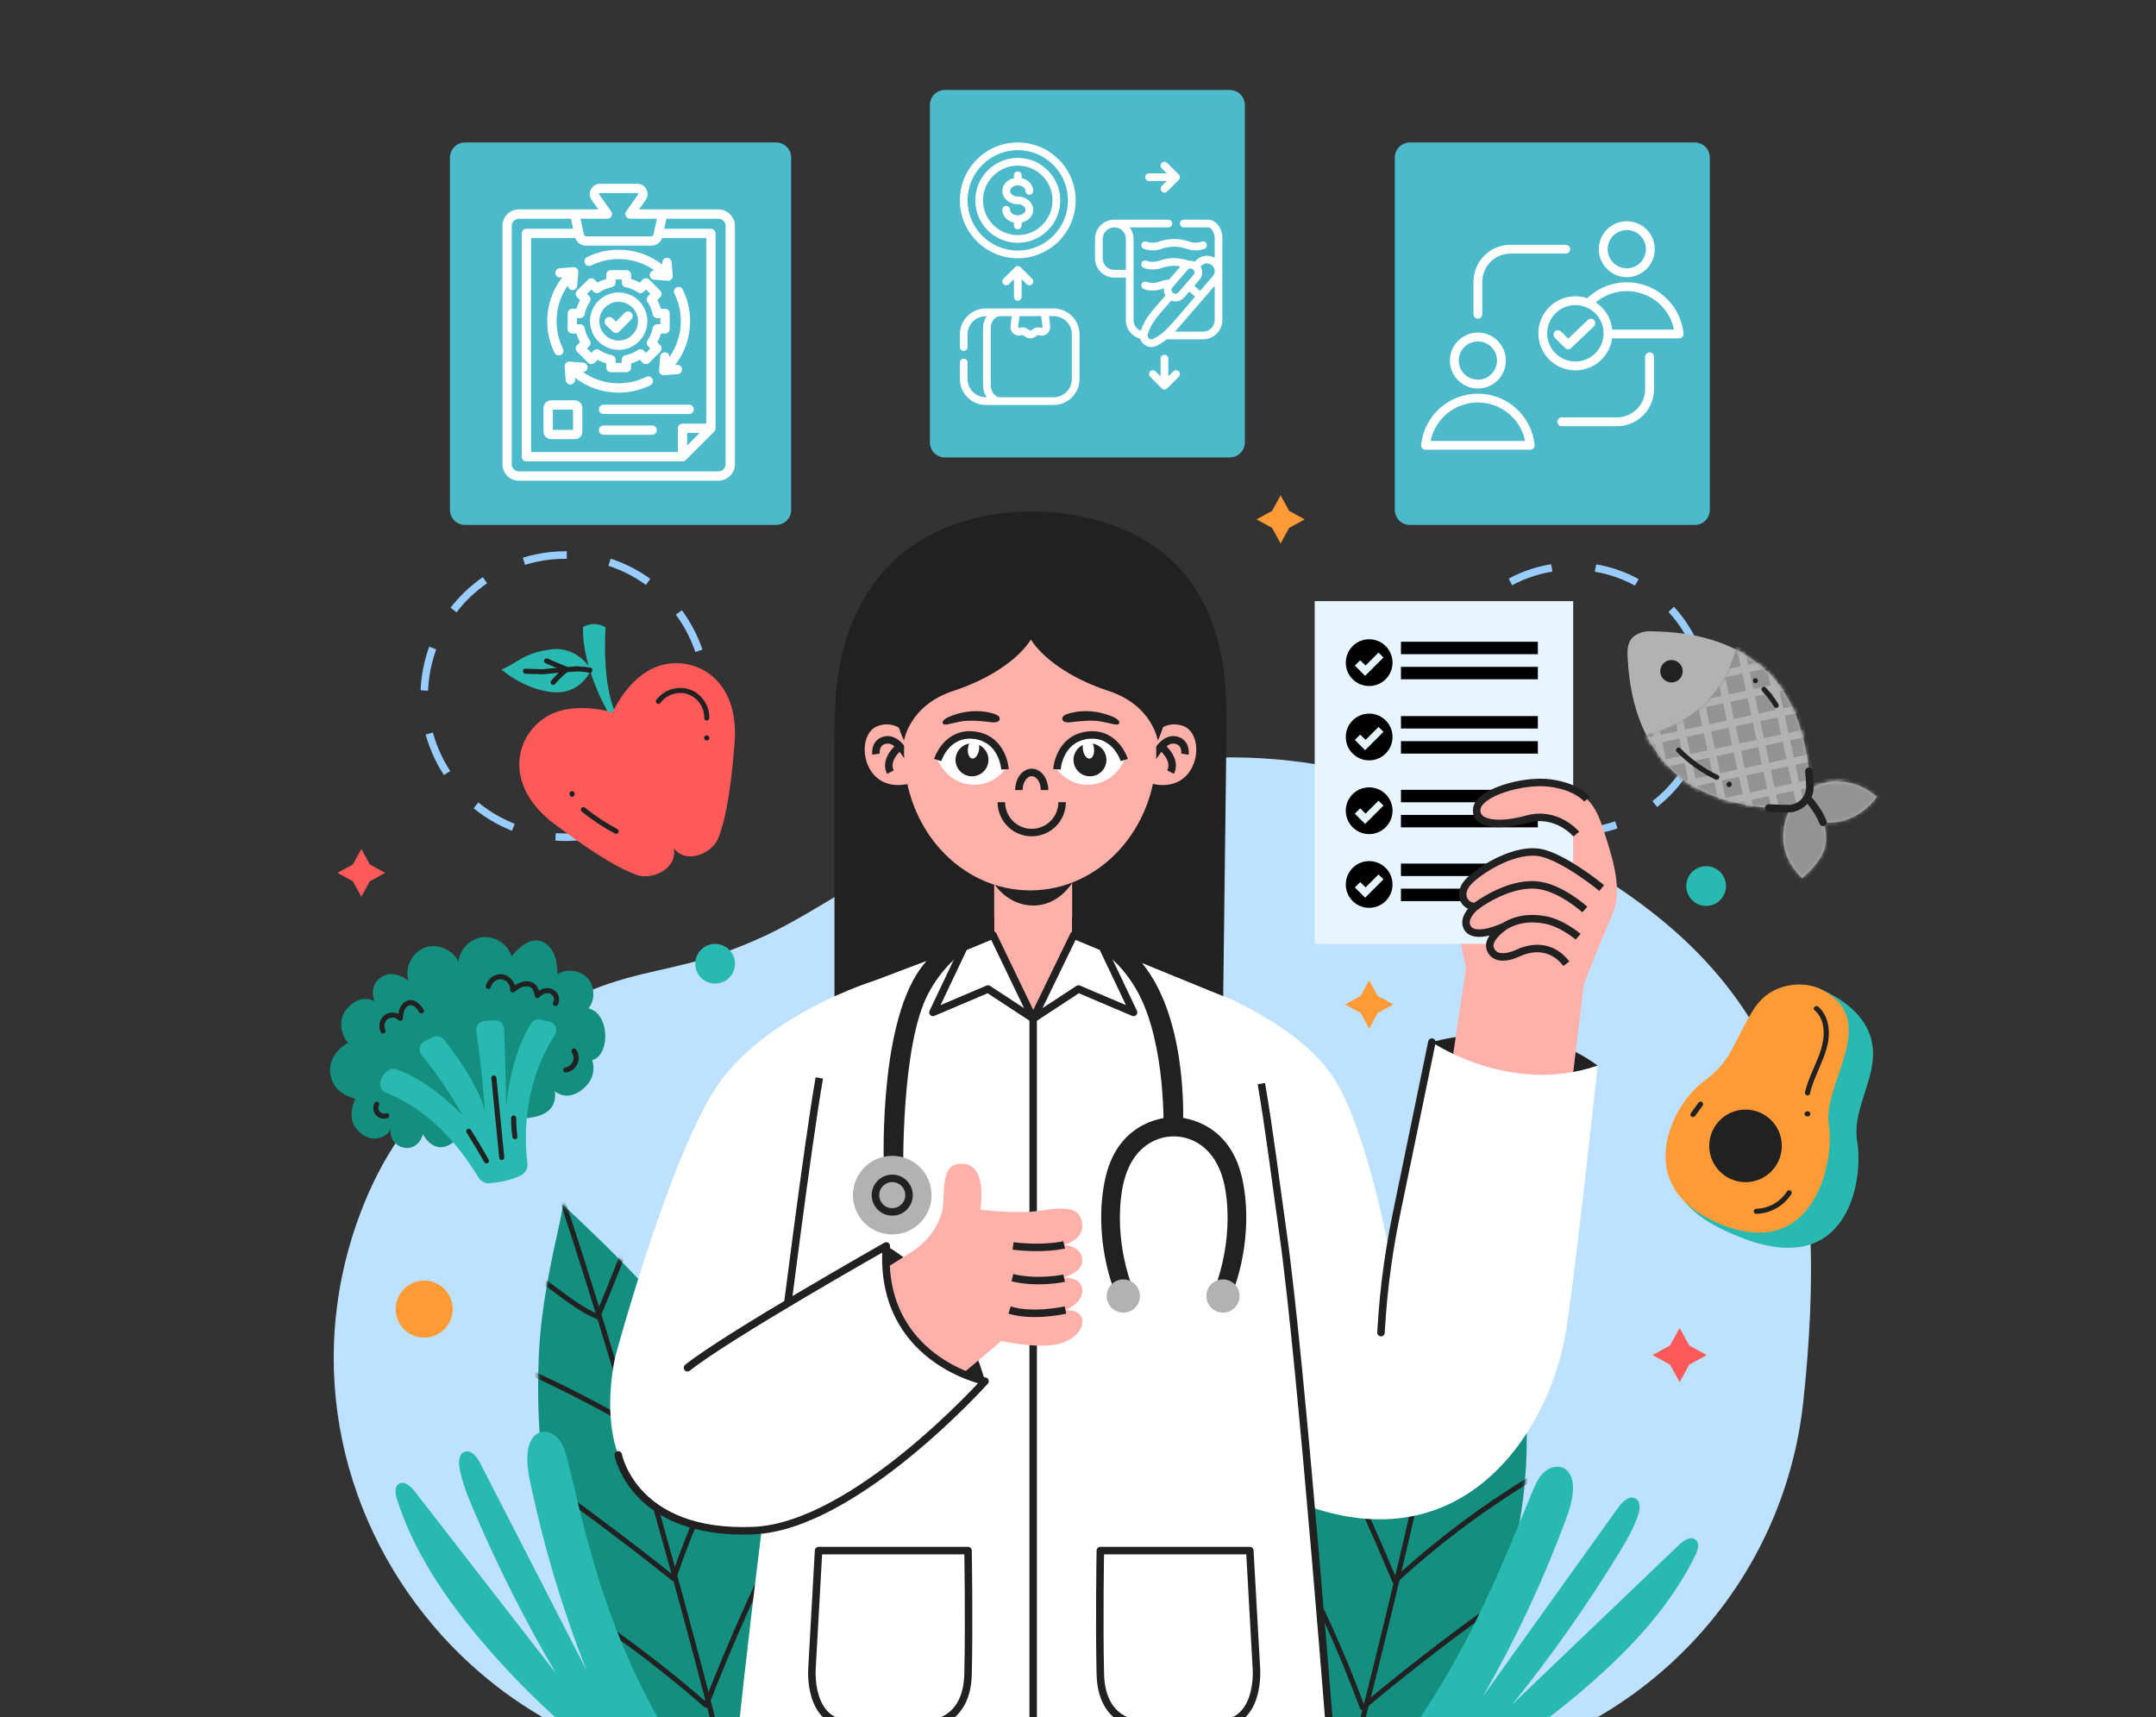
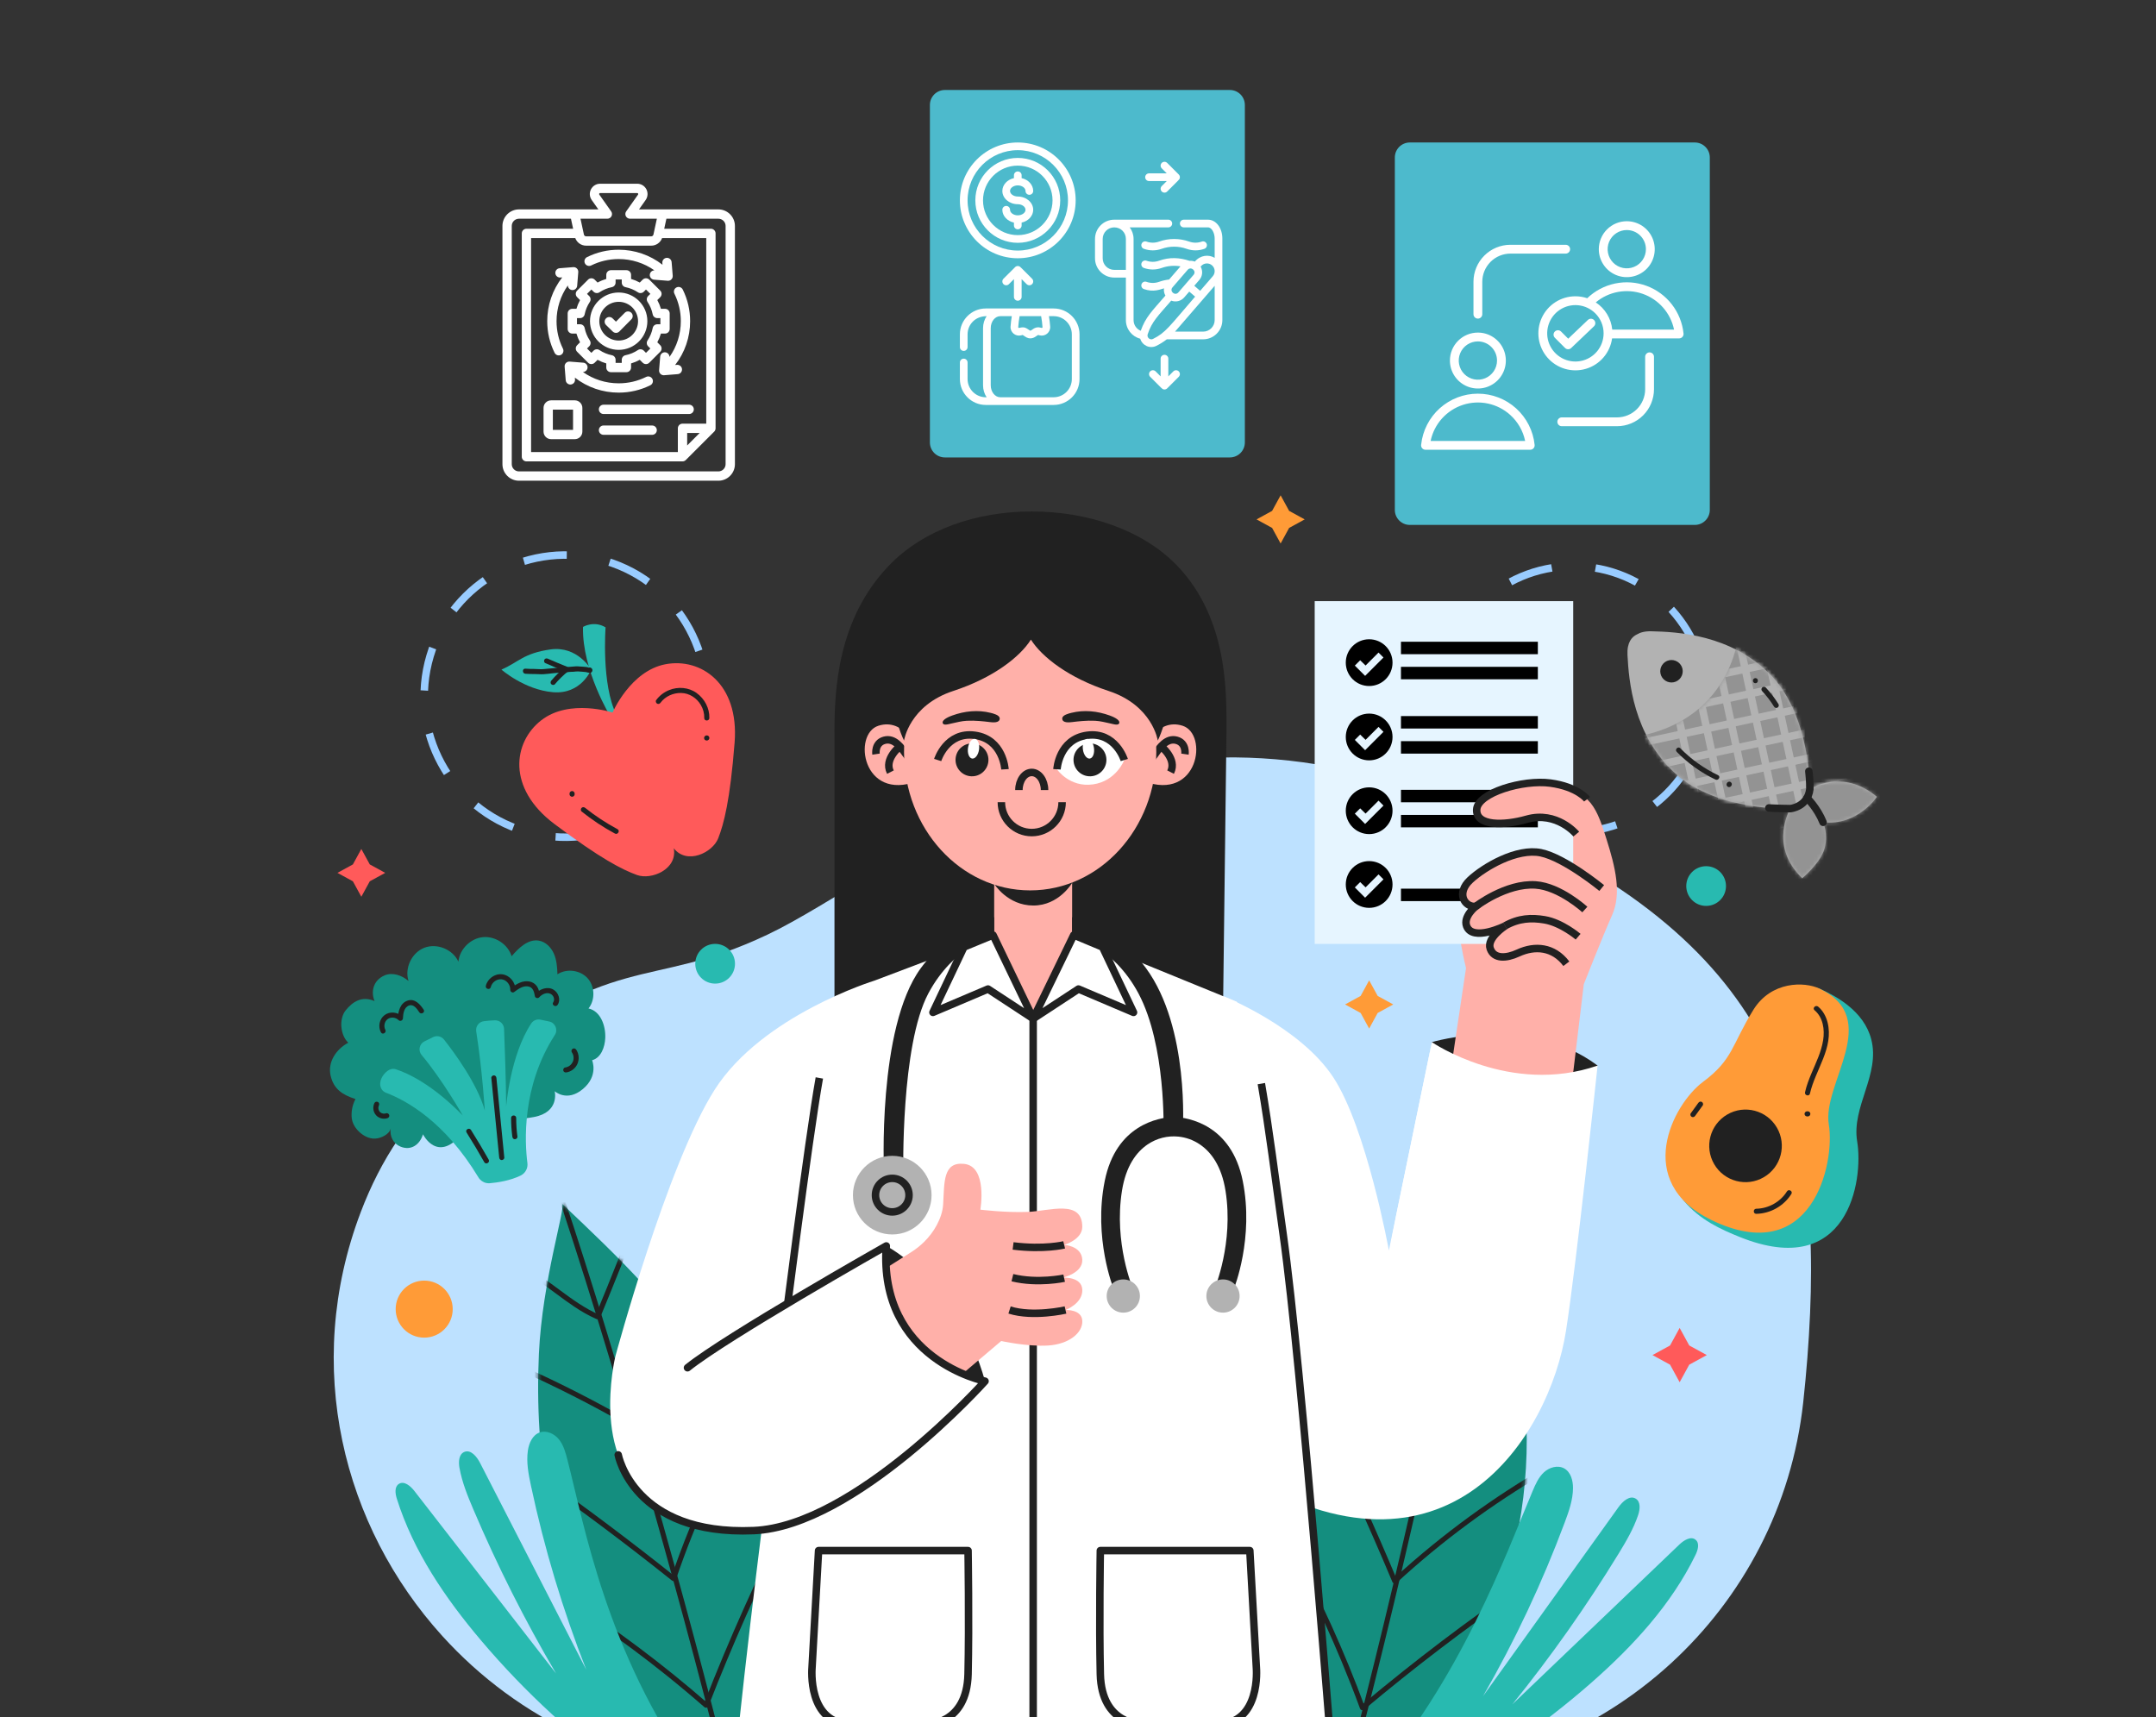
<svg xmlns="http://www.w3.org/2000/svg" width="575" height="458" viewBox="0 0 575 458" fill="none">
  <rect x="0" y="0" width="575" height="458" fill="#333333" stroke="none" />
  <g clip-path="url(#clip0_846_365)">
    <path d="M186.825 196.404C192.758 176.49 181.423 155.537 161.509 149.605C141.595 143.673 120.643 155.007 114.711 174.921C108.778 194.835 120.113 215.788 140.027 221.72C159.941 227.652 180.893 216.318 186.825 196.404Z" stroke="#99CCFF" stroke-width="2" stroke-miterlimit="10" stroke-dasharray="11.6 11.6" />
    <path d="M419.57 221.899C439.148 221.899 455.019 206.028 455.019 186.449C455.019 166.871 439.148 151 419.57 151C399.992 151 384.12 166.871 384.12 186.449C384.12 206.028 399.992 221.899 419.57 221.899Z" stroke="#99CCFF" stroke-width="2" stroke-miterlimit="10" stroke-dasharray="11.71 11.71" />
    <path d="M330.985 473H200.874C167.36 473 138.134 458.563 117.967 436.324C91.474 407.111 80.611 364.436 96.186 323.34C101.488 309.349 109.522 296.872 121.265 287.35C164.671 252.154 171.918 264.779 204.621 249.301C237.323 233.823 295.897 179.617 382.284 212.291C468.672 244.964 485.383 288.746 482.744 350.243C482.403 358.203 481.767 366.16 480.918 373.98C477.909 401.686 464.817 426.071 445.535 443.71C425.574 461.969 398.981 472.999 370.075 472.999H330.985" fill="#BDE1FF" />
    <path d="M162.913 191.301C162.913 191.301 155.202 178.816 155.485 167.202C155.485 167.202 158.416 165.433 161.506 167.322C161.506 167.322 160.346 182.614 164.407 190.628L162.913 191.301Z" fill="#28BAB0" />
    <path d="M163.371 190.039C163.371 190.039 168.138 178.907 177.517 177.148C186.896 175.388 197.155 182.249 195.919 198.041C194.71 213.499 193.041 219.773 191.539 223.593C190.037 227.415 183.204 230.72 179.695 226.24C180.73 231.836 173.729 234.768 169.871 233.365C166.012 231.961 160.207 229.058 147.821 219.731C135.167 210.202 136.817 197.971 144.345 192.107C151.873 186.242 163.371 190.039 163.371 190.039Z" fill="#FF5A5A" />
    <path d="M157.659 178.583C157.659 178.583 154.042 172.185 146.809 173.205C139.576 174.225 138.277 176.636 133.733 178.583C133.733 178.583 139.853 183.962 147.458 184.611C155.062 185.26 157.659 178.583 157.659 178.583Z" fill="#28BAB0" />
    <path d="M140.115 179.693C140.942 179.757 141.762 179.775 142.592 179.767C143.402 179.759 144.187 179.869 144.999 179.808C145.825 179.746 146.625 179.67 147.446 179.557C148.206 179.454 148.99 179.46 149.757 179.382C150.518 179.303 151.295 179.314 152.051 179.196C152.357 179.149 152.657 179.181 152.965 179.161C153.359 179.136 153.723 179.049 154.122 179.071C154.523 179.092 154.915 179.138 155.316 179.151C155.618 179.16 155.955 179.195 156.253 179.241C156.806 179.325 157.589 179.792 157.936 179.052C158.306 178.266 157.135 177.575 156.763 178.367C156.755 178.385 156.746 178.403 156.738 178.421C156.819 178.341 156.9 178.259 156.981 178.178C156.964 178.186 156.946 178.195 156.928 178.204C157.043 178.173 157.157 178.142 157.271 178.111C157.159 178.118 156.808 177.972 156.613 177.93C156.298 177.862 155.97 177.867 155.651 177.822C155.29 177.771 154.928 177.799 154.564 177.754C154.219 177.71 153.873 177.689 153.527 177.72C152.119 177.847 150.711 177.96 149.297 178.059C147.776 178.165 146.271 178.36 144.75 178.468C143.977 178.523 143.209 178.405 142.432 178.409C141.656 178.414 140.889 178.393 140.114 178.333C139.243 178.266 139.248 179.625 140.115 179.693Z" fill="#212121" />
    <path d="M145.433 176.851C147.251 177.648 149.082 178.417 150.925 179.155C150.825 178.777 150.726 178.399 150.626 178.021C149.314 179.066 148.111 180.238 147.031 181.522C146.796 181.802 146.756 182.207 147.031 182.482C147.274 182.725 147.755 182.764 147.992 182.482C149.071 181.198 150.274 180.027 151.586 178.981C152.031 178.626 151.702 178.012 151.287 177.846C149.552 177.151 147.829 176.429 146.119 175.679C145.783 175.532 145.389 175.581 145.19 175.923C145.021 176.21 145.095 176.703 145.433 176.851Z" fill="#212121" />
    <path d="M176.17 187.411C177.426 185.707 179.576 184.764 181.671 184.818C183.846 184.873 185.789 186.139 186.892 187.988C187.528 189.055 187.857 190.26 187.824 191.503C187.801 192.378 189.159 192.377 189.182 191.503C189.251 188.863 187.895 186.338 185.764 184.81C183.645 183.291 180.807 183.081 178.418 184.065C177.042 184.632 175.88 185.528 174.997 186.726C174.78 187.022 174.948 187.484 175.241 187.655C175.586 187.857 175.952 187.708 176.17 187.411Z" fill="#212121" />
    <path d="M188.459 197.497C188.474 197.497 188.49 197.497 188.506 197.497C188.599 197.5 188.686 197.481 188.767 197.438C188.851 197.411 188.924 197.364 188.986 197.298C189.052 197.236 189.099 197.163 189.126 197.079C189.169 196.998 189.188 196.911 189.185 196.817C189.177 196.757 189.169 196.697 189.16 196.637C189.128 196.522 189.07 196.422 188.986 196.337C188.94 196.302 188.894 196.267 188.849 196.231C188.743 196.17 188.629 196.139 188.506 196.139C188.49 196.139 188.474 196.139 188.459 196.139C188.365 196.136 188.278 196.155 188.197 196.197C188.113 196.225 188.041 196.271 187.979 196.338C187.913 196.4 187.866 196.472 187.838 196.557C187.795 196.638 187.776 196.725 187.78 196.818C187.788 196.879 187.796 196.938 187.804 196.999C187.837 197.114 187.895 197.213 187.979 197.298C188.025 197.334 188.07 197.369 188.116 197.404C188.222 197.465 188.336 197.496 188.459 197.497C188.474 197.497 188.49 197.497 188.506 197.497C188.599 197.5 188.686 197.481 188.767 197.438C188.851 197.411 188.924 197.364 188.986 197.298C189.052 197.236 189.099 197.163 189.126 197.079C189.169 196.998 189.188 196.911 189.185 196.817C189.177 196.757 189.169 196.697 189.16 196.637C189.128 196.522 189.07 196.422 188.986 196.337C188.94 196.302 188.894 196.267 188.849 196.231C188.743 196.17 188.629 196.139 188.506 196.139C188.49 196.139 188.474 196.139 188.459 196.139C188.365 196.136 188.278 196.155 188.197 196.197C188.113 196.225 188.041 196.271 187.979 196.338C187.913 196.4 187.866 196.472 187.838 196.557C187.795 196.638 187.776 196.725 187.78 196.818C187.788 196.879 187.796 196.938 187.804 196.999C187.837 197.114 187.895 197.213 187.979 197.298C188.025 197.334 188.07 197.369 188.116 197.404C188.222 197.465 188.336 197.496 188.459 197.497Z" fill="#212121" />
    <path d="M155.109 216.424C157.889 218.65 160.856 220.626 163.995 222.31C164.765 222.724 165.452 221.551 164.68 221.137C161.646 219.509 158.757 217.615 156.068 215.463C155.782 215.235 155.387 215.184 155.108 215.463C154.871 215.7 154.821 216.193 155.109 216.424Z" fill="#212121" />
    <path d="M151.896 211.661C151.896 211.712 151.897 211.762 151.898 211.813C151.894 211.907 151.913 211.994 151.956 212.074C151.983 212.159 152.03 212.231 152.097 212.293C152.159 212.359 152.231 212.406 152.315 212.434C152.396 212.477 152.484 212.496 152.577 212.492C152.637 212.484 152.697 212.476 152.757 212.468C152.872 212.435 152.973 212.377 153.057 212.293C153.092 212.248 153.128 212.201 153.163 212.156C153.224 212.05 153.255 211.936 153.256 211.813C153.255 211.763 153.255 211.712 153.254 211.661C153.257 211.567 153.238 211.48 153.195 211.399C153.168 211.315 153.121 211.243 153.055 211.181C152.993 211.114 152.92 211.068 152.836 211.04C152.755 210.997 152.668 210.978 152.575 210.982C152.514 210.99 152.455 210.998 152.394 211.006C152.279 211.039 152.179 211.097 152.095 211.181C152.059 211.226 152.024 211.272 151.989 211.318C151.927 211.424 151.896 211.539 151.896 211.661Z" fill="#212121" />
    <path d="M486.207 219.31C495.384 220.32 500.567 212.511 500.567 212.511C491.15 204.688 482.678 210.49 482.678 210.49C482.678 210.49 482.937 191.142 472.345 180.141C461.752 169.14 447.068 168.508 440.395 168.364C438.679 168.327 437.462 168.664 436.601 169.185C435.229 169.819 433.868 171.302 434.048 174.714C434.4 181.378 435.49 196.036 446.817 206.279C458.144 216.523 477.474 215.66 477.474 215.66C477.474 215.66 471.545 225.48 480.651 234.211C480.651 234.211 485.509 230.214 486.596 226.319C487.685 222.425 486.207 219.31 486.207 219.31Z" fill="#B2B2B2" />
    <mask id="mask0_846_365" style="mask-type:luminance" maskUnits="userSpaceOnUse" x="434" y="168" width="67" height="67">
      <path d="M486.207 219.309C495.384 220.319 500.567 212.51 500.567 212.51C491.15 204.687 482.678 210.489 482.678 210.489C482.678 210.489 482.937 191.141 472.345 180.14C461.752 169.139 447.068 168.507 440.395 168.363C438.679 168.326 437.462 168.663 436.601 169.184C435.229 169.818 433.868 171.301 434.048 174.713C434.4 181.377 435.49 196.035 446.817 206.278C458.144 216.522 477.474 215.659 477.474 215.659C477.474 215.659 471.545 225.479 480.651 234.21C480.651 234.21 485.509 230.213 486.596 226.318C487.685 222.424 486.207 219.309 486.207 219.309Z" fill="white" />
    </mask>
    <g mask="url(#mask0_846_365)">
      <path d="M463.819 168.013C463.819 168.013 462.665 193.771 432.943 196.973C432.943 196.973 439.664 215.632 455.985 219.419C472.307 223.206 481.105 242.219 480.981 241.646C480.857 241.072 513.802 211.966 514.143 211.693C514.485 211.419 463.819 168.013 463.819 168.013Z" fill="#939393" />
    </g>
    <mask id="mask1_846_365" style="mask-type:luminance" maskUnits="userSpaceOnUse" x="434" y="168" width="67" height="67">
      <path d="M486.207 219.309C495.384 220.319 500.567 212.51 500.567 212.51C491.15 204.687 482.678 210.489 482.678 210.489C482.678 210.489 482.937 191.141 472.345 180.14C461.752 169.139 447.068 168.507 440.395 168.363C438.679 168.326 437.462 168.663 436.601 169.184C435.229 169.818 433.868 171.301 434.048 174.713C434.4 181.377 435.49 196.035 446.817 206.278C458.144 216.522 477.474 215.659 477.474 215.659C477.474 215.659 471.545 225.479 480.651 234.21C480.651 234.21 485.509 230.213 486.596 226.318C487.685 222.424 486.207 219.309 486.207 219.309Z" fill="white" />
    </mask>
    <g mask="url(#mask1_846_365)">
      <mask id="mask2_846_365" style="mask-type:luminance" maskUnits="userSpaceOnUse" x="432" y="168" width="83" height="74">
        <path d="M463.819 168.015C463.819 168.015 462.665 193.773 432.943 196.975C432.943 196.975 439.664 215.634 455.985 219.421C472.307 223.208 481.104 242.221 480.981 241.648C480.857 241.074 513.802 211.968 514.143 211.695C514.485 211.421 463.819 168.015 463.819 168.015Z" fill="white" />
      </mask>
      <g mask="url(#mask2_846_365)">
-         <path d="M435.495 166.5L448.449 226.633" stroke="#B2B2B2" stroke-width="2" stroke-miterlimit="10" />
        <path d="M442.036 165.091L454.99 225.224" stroke="#B2B2B2" stroke-width="2" stroke-miterlimit="10" />
        <path d="M448.577 163.682L461.531 223.815" stroke="#B2B2B2" stroke-width="2" stroke-miterlimit="10" />
        <path d="M455.118 162.272L468.072 222.406" stroke="#B2B2B2" stroke-width="2" stroke-miterlimit="10" />
        <path d="M461.659 160.863L474.613 220.996" stroke="#B2B2B2" stroke-width="2" stroke-miterlimit="10" />
        <path d="M468.2 159.454L480.102 214.702" stroke="#B2B2B2" stroke-width="2" stroke-miterlimit="10" />
        <path d="M474.741 158.046L485.296 207.043" stroke="#B2B2B2" stroke-width="2" stroke-miterlimit="10" />
        <path d="M481.282 156.637L491.081 202.125" stroke="#B2B2B2" stroke-width="2" stroke-miterlimit="10" />
        <path d="M487.823 155.228L496.205 194.136" stroke="#B2B2B2" stroke-width="2" stroke-miterlimit="10" />
        <path d="M492.47 206.845L432.337 219.798" stroke="#B2B2B2" stroke-width="2" stroke-miterlimit="10" />
        <path d="M491.061 200.304L430.928 213.257" stroke="#B2B2B2" stroke-width="2" stroke-miterlimit="10" />
        <path d="M489.651 193.763L429.519 206.716" stroke="#B2B2B2" stroke-width="2" stroke-miterlimit="10" />
        <path d="M488.242 187.221L428.11 200.175" stroke="#B2B2B2" stroke-width="2" stroke-miterlimit="10" />
        <path d="M486.833 180.68L426.701 193.634" stroke="#B2B2B2" stroke-width="2" stroke-miterlimit="10" />
        <path d="M485.424 174.139L425.292 187.093" stroke="#B2B2B2" stroke-width="2" stroke-miterlimit="10" />
        <path d="M484.015 167.598L423.883 180.552" stroke="#B2B2B2" stroke-width="2" stroke-miterlimit="10" />
        <path d="M482.606 161.058L422.473 174.011" stroke="#B2B2B2" stroke-width="2" stroke-miterlimit="10" />
        <path d="M481.197 154.517L421.064 167.47" stroke="#B2B2B2" stroke-width="2" stroke-miterlimit="10" />
      </g>
    </g>
    <path d="M448.299 180.648C447.402 182.038 445.547 182.438 444.157 181.541C442.767 180.643 442.368 178.789 443.265 177.399C444.162 176.009 446.016 175.609 447.406 176.506C448.797 177.404 449.197 179.258 448.299 180.648Z" fill="#212121" />
    <path d="M482.417 205.69C482.749 208.438 482.678 210.492 482.678 210.492C482.061 215.258 477.474 215.662 477.474 215.662C477.474 215.662 473.066 215.605 471.755 215.483" stroke="#212121" stroke-width="2" stroke-miterlimit="10" stroke-linecap="round" stroke-linejoin="round" />
    <path d="M481.93 212.822C481.93 212.822 484.67 215.482 486.208 219.312" stroke="#212121" stroke-width="2" stroke-miterlimit="10" stroke-linecap="round" stroke-linejoin="round" />
    <path d="M447.18 200.525C450.162 203.565 453.668 206.078 457.51 207.914C458.295 208.289 458.985 207.118 458.195 206.741C454.449 204.951 451.047 202.529 448.139 199.565C447.527 198.939 446.567 199.9 447.18 200.525Z" fill="#212121" />
    <path d="M460.609 208.809C460.59 208.84 460.57 208.871 460.55 208.9C460.501 208.979 460.474 209.063 460.47 209.153C460.449 209.243 460.453 209.334 460.482 209.424C460.503 209.512 460.544 209.589 460.603 209.655C460.652 209.729 460.715 209.787 460.794 209.83C460.848 209.853 460.902 209.876 460.956 209.899C461.077 209.931 461.197 209.931 461.318 209.899C461.372 209.876 461.426 209.853 461.48 209.83C461.582 209.77 461.663 209.688 461.724 209.586C461.744 209.556 461.763 209.525 461.783 209.495C461.833 209.417 461.86 209.332 461.864 209.242C461.884 209.152 461.88 209.061 461.851 208.971C461.83 208.883 461.79 208.806 461.73 208.74C461.682 208.666 461.619 208.608 461.539 208.566C461.485 208.543 461.431 208.52 461.377 208.497C461.257 208.465 461.136 208.465 461.016 208.497C460.961 208.52 460.908 208.543 460.853 208.566C460.751 208.626 460.669 208.707 460.609 208.809Z" fill="#212121" />
    <path d="M469.963 184.326C471.18 185.623 472.201 186.958 473.139 188.475C473.325 188.777 473.754 188.92 474.068 188.719C474.371 188.523 474.511 188.113 474.311 187.79C473.334 186.207 472.195 184.722 470.923 183.365C470.679 183.106 470.205 183.101 469.963 183.365C469.707 183.644 469.702 184.049 469.963 184.326Z" fill="#212121" />
    <path d="M468.166 182.215C469.04 182.215 469.042 180.856 468.166 180.856C467.292 180.856 467.291 182.215 468.166 182.215Z" fill="#212121" />
    <path d="M123.543 301.963C126.526 298.145 130.538 298.287 130.538 298.287C130.538 298.287 136.534 299 142.388 297.915C149.333 296.626 147.939 291.029 147.939 291.029C147.939 291.029 151.168 294.019 155.437 290.462C159.705 286.904 157.909 282.769 157.909 282.769C160.287 282.126 161.313 279.296 161.421 276.836C161.564 273.555 160.163 269.667 156.956 268.958C158.784 266.664 158.667 263.044 156.693 260.874C154.719 258.704 151.127 258.243 148.67 259.846C148.605 257.991 148.474 256.094 147.738 254.39C147.003 252.686 145.55 251.185 143.72 250.872C140.836 250.377 138.361 252.81 136.449 255.024C135.462 251.848 132.07 249.607 128.762 249.945C125.453 250.282 122.583 253.162 122.257 256.471C120.761 253.19 116.528 251.468 113.166 252.773C109.805 254.078 107.843 258.207 108.954 261.637C107.226 260.134 104.683 259.229 102.58 260.137C99.239 261.58 98.978 264.893 99.901 266.989C96.492 265.52 94.046 267.175 92.201 269.447C90.354 271.719 90.746 276.098 92.887 278.095C89.641 279.825 87.348 283.273 88.167 286.859C88.985 290.445 91.303 292.001 94.808 293.116C93.88 294.84 93.656 296.742 93.807 298.165C93.957 299.587 94.762 300.881 95.799 301.866C96.945 302.956 98.469 303.74 100.05 303.669C101.629 303.598 103.876 302.511 104.195 300.962C103.876 303.055 104.885 305.026 106.847 305.822C109.649 306.959 111.997 305.256 112.808 302.516C112.808 302.516 116.767 310.634 123.543 301.963Z" fill="#148E7F" />
    <path d="M147.968 276.048C139.077 289.787 139.964 304.792 140.657 310.167C140.732 310.746 140.651 311.318 140.44 311.833C140.143 312.556 139.589 313.168 138.85 313.526C136.019 314.899 132.707 315.392 130.622 315.568C130.317 315.593 130.015 315.574 129.723 315.515C128.848 315.337 128.069 314.796 127.594 314.009C118.606 299.11 108.351 293.485 102.94 291.441C102.273 291.189 101.809 290.686 101.582 290.097C100.933 288.423 102.064 286.537 103.378 285.592C104.018 285.132 104.792 284.93 105.558 285.175C108.644 286.165 115.263 289.166 123.428 297.506C123.428 297.506 117.917 287.851 112.451 281.386C111.953 280.797 111.797 280.055 111.938 279.374C112.078 278.693 112.516 278.074 113.208 277.733L115.508 276.597C115.956 276.376 116.445 276.308 116.911 276.378C117.487 276.465 118.029 276.763 118.412 277.248C121.06 280.602 127.305 289.02 129.296 296.162C129.296 296.162 128.651 285.564 127.006 275.068C126.904 274.412 127.08 273.776 127.448 273.284C127.816 272.792 128.375 272.444 129.034 272.36C129.898 272.251 130.925 272.152 131.993 272.12C132.641 272.1 133.238 272.343 133.679 272.753C134.12 273.163 134.405 273.739 134.431 274.388C134.6 278.674 134.954 288.288 134.994 295.136C134.994 295.136 136.034 281.486 141.69 272.94C141.949 272.549 142.312 272.256 142.725 272.081C143.159 271.898 143.648 271.844 144.13 271.945C144.733 272.07 145.503 272.232 146.42 272.427L146.477 272.439C147.29 272.611 147.889 273.165 148.171 273.849C148.455 274.534 148.421 275.35 147.968 276.048Z" fill="#28BAB0" />
    <path d="M124.433 302.042C126.072 304.642 127.646 307.281 129.155 309.958C129.584 310.72 130.757 310.036 130.328 309.273C128.819 306.596 127.245 303.957 125.607 301.357C125.141 300.619 123.965 301.3 124.433 302.042Z" fill="#212121" />
    <path d="M131.035 287.483C131.735 294.56 132.435 301.639 133.136 308.716C133.172 309.081 133.422 309.395 133.815 309.395C134.154 309.395 134.53 309.083 134.494 308.716C133.794 301.639 133.093 294.56 132.393 287.483C132.357 287.118 132.106 286.804 131.714 286.804C131.375 286.804 130.999 287.115 131.035 287.483Z" fill="#212121" />
    <path d="M136.31 298.159C136.308 299.831 136.418 301.5 136.638 303.157C136.686 303.52 136.915 303.836 137.317 303.836C137.646 303.836 138.045 303.523 137.996 303.157C137.775 301.5 137.666 299.831 137.669 298.159C137.67 297.285 136.312 297.284 136.31 298.159Z" fill="#212121" />
    <path d="M102.764 274.64C102.271 273.71 102.531 272.419 103.395 271.792C104.269 271.158 105.556 271.323 106.3 272.07C106.731 272.502 107.431 272.165 107.459 271.59C107.52 270.348 107.738 268.632 109.116 268.158C110.336 267.738 111.249 269.107 111.815 269.965C112.294 270.691 113.471 270.012 112.988 269.28C112.058 267.871 110.655 266.24 108.756 266.849C106.72 267.501 106.194 269.702 106.102 271.59C106.488 271.43 106.874 271.27 107.261 271.11C106.044 269.888 103.967 269.674 102.572 270.724C101.166 271.781 100.778 273.788 101.592 275.326C102.001 276.098 103.173 275.412 102.764 274.64Z" fill="#212121" />
    <path d="M130.883 263.275C131.189 262.005 132.474 261.024 133.802 261.191C135.151 261.361 136.141 262.686 136.088 264.004C136.069 264.484 136.694 264.897 137.11 264.59C138.154 263.821 139.381 262.891 140.759 263.065C142.153 263.241 142.45 264.508 142.661 265.693C142.749 266.19 143.473 266.355 143.795 265.993C144.517 265.183 145.774 264.536 146.845 265.069C147.646 265.469 148.064 266.563 147.537 267.324C147.039 268.045 148.216 268.724 148.71 268.009C149.64 266.664 148.954 264.744 147.622 263.948C146.039 263.002 143.979 263.749 142.834 265.032C143.213 265.132 143.591 265.232 143.969 265.332C143.831 264.554 143.666 263.738 143.212 263.074C142.746 262.392 142.029 261.922 141.214 261.769C139.395 261.427 137.831 262.38 136.424 263.416C136.765 263.611 137.105 263.807 137.446 264.002C137.525 261.974 135.936 260.085 133.917 259.844C131.968 259.612 130.029 261.019 129.572 262.912C129.369 263.764 130.678 264.126 130.883 263.275Z" fill="#212121" />
    <path d="M99.879 294.156C99.343 295.226 99.493 296.521 100.284 297.425C101.01 298.257 102.29 298.579 103.329 298.223C103.665 298.108 103.922 297.751 103.803 297.387C103.696 297.055 103.328 296.79 102.968 296.913C102.868 296.947 102.768 296.976 102.664 296.996C102.642 297 102.62 297.004 102.597 297.007C102.544 297.015 102.568 297.012 102.667 296.998C102.665 296.992 102.525 297.007 102.51 297.008C102.411 297.011 102.316 297.004 102.218 296.998C102.07 296.988 102.354 297.027 102.22 296.997C102.161 296.984 102.102 296.973 102.044 296.958C101.96 296.937 101.871 296.886 101.787 296.875C101.879 296.915 101.892 296.92 101.825 296.89C101.804 296.881 101.784 296.871 101.763 296.861C101.717 296.838 101.67 296.813 101.625 296.786C101.586 296.763 101.548 296.74 101.511 296.714C101.486 296.697 101.461 296.681 101.438 296.663C101.459 296.68 101.482 296.697 101.503 296.714C101.449 296.715 101.313 296.542 101.274 296.499C101.245 296.468 101.217 296.423 101.185 296.395C101.308 296.505 101.204 296.416 101.171 296.365C101.118 296.282 101.072 296.194 101.028 296.105C100.964 295.974 101.067 296.228 101.027 296.099C101.008 296.04 100.987 295.983 100.971 295.924C100.947 295.836 100.939 295.742 100.913 295.655C100.966 295.832 100.919 295.69 100.916 295.631C100.913 295.577 100.911 295.524 100.911 295.47C100.911 295.425 100.913 295.379 100.917 295.333C100.928 295.158 100.909 295.33 100.912 295.332C100.895 295.326 100.973 295.051 100.983 295.02C100.996 294.976 101.012 294.933 101.027 294.89C101.054 294.822 101.049 294.833 101.011 294.926C101.024 294.898 101.038 294.871 101.051 294.843C101.21 294.526 101.146 294.092 100.807 293.914C100.5 293.75 100.049 293.817 99.879 294.156Z" fill="#212121" />
    <path d="M152.497 280.631C152.76 281.023 152.933 281.48 152.965 281.903C153.001 282.371 152.934 282.85 152.745 283.229C152.554 283.61 152.278 283.954 151.981 284.176C151.57 284.484 151.218 284.625 150.705 284.708C150.343 284.766 150.142 285.217 150.231 285.543C150.337 285.929 150.703 286.076 151.067 286.018C152.288 285.82 153.424 284.971 153.95 283.848C154.532 282.604 154.442 281.093 153.67 279.947C153.466 279.642 153.072 279.509 152.741 279.703C152.438 279.878 152.291 280.325 152.497 280.631Z" fill="#212121" />
    <path d="M96.367 226.426L98.619 230.543L102.737 232.795L98.619 235.047L96.367 239.165L94.115 235.047L89.998 232.795L94.115 230.543L96.367 226.426Z" fill="#FF5A5A" />
    <path d="M447.959 354.164L450.519 358.844L455.199 361.404L450.519 363.963L447.959 368.644L445.4 363.963L440.719 361.404L445.4 358.844L447.959 354.164Z" fill="#FF5A5A" />
    <path d="M113.131 356.753C117.331 356.753 120.737 353.347 120.737 349.147C120.737 344.946 117.331 341.541 113.131 341.541C108.93 341.541 105.525 344.946 105.525 349.147C105.525 353.347 108.93 356.753 113.131 356.753Z" fill="#FF9B37" />
    <path d="M455.02 241.61C457.946 241.61 460.317 239.238 460.317 236.312C460.317 233.386 457.946 231.015 455.02 231.015C452.094 231.015 449.722 233.386 449.722 236.312C449.722 239.238 452.094 241.61 455.02 241.61Z" fill="#28BAB0" />
    <path d="M190.724 262.331C193.649 262.331 196.021 259.959 196.021 257.033C196.021 254.107 193.649 251.735 190.724 251.735C187.798 251.735 185.426 254.107 185.426 257.033C185.426 259.959 187.798 262.331 190.724 262.331Z" fill="#28BAB0" />
    <path d="M365.15 261.466L367.422 265.618L371.575 267.89L367.422 270.162L365.15 274.315L362.879 270.162L358.726 267.89L362.879 265.618L365.15 261.466Z" fill="#FF9B37" />
    <path d="M341.539 132.102L343.81 136.254L347.963 138.526L343.81 140.797L341.539 144.951L339.267 140.797L335.115 138.526L339.267 136.254L341.539 132.102Z" fill="#FF9B37" />
    <path d="M492.881 268.172C490.585 266.321 487.925 264.854 485.288 263.68C481.968 262.201 477.789 269.647 475.18 273.855C469.381 283.213 469.823 287.063 461.754 293.065C455.563 297.672 441.29 310.907 449.113 320.29C453.34 325.36 458.961 327.885 463.999 329.914C492.916 341.561 497.038 314.851 495.305 304.431C493.754 295.106 501.524 286.617 499.051 277.155C498.077 273.433 495.765 270.499 492.881 268.172Z" fill="#28BAB0" />
    <path d="M485.288 263.68C481.24 261.753 472.385 261.633 467.615 269.329C461.815 278.687 462.258 282.537 454.189 288.539C446.121 294.542 435.426 315.206 456.434 325.388C483.256 338.388 489.473 310.326 487.74 299.906C485.918 288.951 502.203 271.734 485.288 263.68Z" fill="#FF9B37" />
    <path d="M470.412 313.963C475.027 311.265 476.582 305.337 473.884 300.722C471.186 296.106 465.258 294.552 460.643 297.249C456.028 299.947 454.473 305.875 457.171 310.49C459.868 315.106 465.797 316.66 470.412 313.963Z" fill="#212121" />
    <path d="M483.939 269.437C486.223 271.355 486.673 274.595 486.232 277.396C485.741 280.517 484.339 283.365 483.121 286.248C482.427 287.892 481.788 289.559 481.397 291.303C481.206 292.155 482.515 292.518 482.707 291.665C484.124 285.352 489.126 279.448 487.404 272.664C486.999 271.068 486.171 269.544 484.9 268.477C484.234 267.918 483.268 268.874 483.939 269.437Z" fill="#212121" />
    <path d="M482.133 296.395C482.071 296.395 482.01 296.395 481.948 296.395C481.854 296.392 481.767 296.411 481.686 296.453C481.602 296.481 481.53 296.527 481.468 296.594C481.401 296.656 481.355 296.728 481.327 296.813C481.284 296.893 481.265 296.981 481.269 297.074C481.277 297.134 481.285 297.194 481.293 297.255C481.326 297.369 481.384 297.469 481.468 297.554C481.514 297.589 481.559 297.625 481.605 297.66C481.711 297.721 481.825 297.752 481.948 297.752C482.01 297.752 482.071 297.752 482.133 297.752C482.227 297.756 482.314 297.737 482.395 297.694C482.479 297.667 482.552 297.62 482.613 297.553C482.68 297.492 482.727 297.419 482.754 297.335C482.797 297.254 482.816 297.166 482.812 297.073C482.804 297.013 482.796 296.953 482.788 296.893C482.756 296.777 482.698 296.678 482.613 296.593C482.568 296.558 482.522 296.523 482.476 296.487C482.37 296.426 482.256 296.395 482.133 296.395Z" fill="#212121" />
    <path d="M468.39 323.731C472.165 323.668 475.754 321.633 477.753 318.432C478.218 317.689 477.043 317.006 476.58 317.747C474.836 320.54 471.68 322.319 468.389 322.374C467.517 322.388 467.514 323.746 468.39 323.731Z" fill="#212121" />
    <path d="M452.944 294.131C452.268 295.062 451.592 295.995 450.916 296.927C450.707 297.216 450.857 297.697 451.16 297.856C451.512 298.042 451.865 297.921 452.089 297.612C452.765 296.681 453.441 295.748 454.117 294.816C454.326 294.527 454.176 294.047 453.873 293.887C453.522 293.701 453.168 293.822 452.944 294.131Z" fill="#212121" />
    <mask id="mask3_846_365" style="mask-type:luminance" maskUnits="userSpaceOnUse" x="88" y="202" width="395" height="272">
      <path d="M330.601 473.445H200.535C167.033 473.445 137.818 458.984 117.658 436.708C91.174 407.448 80.315 364.703 95.885 323.539C101.185 309.526 109.215 297.028 120.954 287.491C164.345 252.237 171.59 264.883 204.281 249.38C236.972 233.876 295.525 179.582 381.882 212.308C468.239 245.035 484.944 288.889 482.306 350.487C481.965 358.46 481.329 366.43 480.48 374.262C477.473 402.014 464.386 426.439 445.11 444.107C425.157 462.396 398.573 473.443 369.677 473.443H330.601" fill="white" />
    </mask>
    <g mask="url(#mask3_846_365)">
      <path d="M171.727 342.73C164.824 335.19 157.366 328.122 149.938 321.087C150.913 322.01 144.628 341.484 143.725 361.044C143.101 374.555 143.868 388.142 146.332 401.446C149.044 416.09 153.126 432.095 159.977 445.384C167.5 459.976 178.641 468.935 192.51 477.468C193.515 478.087 194.694 478.73 195.817 478.364C196.872 478.02 197.453 476.915 197.91 475.904C206.474 456.964 209.414 435.597 206.805 414.976C204.196 394.354 196.102 374.516 183.965 357.642C180.202 352.412 176.074 347.477 171.727 342.73Z" fill="#148E7F" />
      <mask id="mask4_846_365" style="mask-type:luminance" maskUnits="userSpaceOnUse" x="143" y="321" width="65" height="158">
        <path d="M171.727 342.73C164.824 335.19 157.366 328.122 149.938 321.087C150.913 322.01 144.628 341.484 143.725 361.044C143.101 374.555 143.868 388.142 146.332 401.446C149.044 416.09 153.126 432.095 159.977 445.384C167.5 459.976 178.641 468.935 192.51 477.468C193.515 478.087 194.694 478.73 195.817 478.364C196.872 478.02 197.453 476.915 197.911 475.904C206.474 456.964 209.414 435.597 206.805 414.976C204.196 394.354 196.102 374.516 183.965 357.642C180.202 352.412 176.074 347.477 171.727 342.73Z" fill="white" />
      </mask>
      <g mask="url(#mask4_846_365)">
        <path d="M142.193 300.079C146.071 310.48 149.584 321.017 152.991 331.581C157.18 344.571 161.175 357.625 165.061 370.709C169.196 384.628 173.203 398.584 177.1 412.572C180.806 425.874 184.415 439.204 187.889 452.568C190.784 463.705 193.6 474.865 196.196 486.075C196.461 487.219 196.723 488.363 196.981 489.508C197.174 490.36 198.484 489.999 198.291 489.146C195.839 478.315 193.149 467.537 190.382 456.783C186.98 443.559 183.437 430.372 179.798 417.212C175.928 403.217 171.947 389.252 167.843 375.324C163.942 362.082 159.933 348.871 155.743 335.718C152.252 324.76 148.654 313.829 144.72 303.021C144.318 301.918 143.913 300.816 143.503 299.717C143.199 298.907 141.886 299.258 142.193 300.079Z" fill="#212121" />
        <path d="M138.888 420.139C145.685 424.103 152.338 428.316 158.825 432.771C165.264 437.193 171.541 441.85 177.636 446.736C181.092 449.507 184.49 452.351 187.827 455.263C188.236 455.619 188.773 455.451 188.962 454.963C192.1 446.905 195.424 438.92 198.937 431.017C202.429 423.16 206.103 415.384 209.956 407.697C212.136 403.346 214.375 399.024 216.668 394.732C217.081 393.961 215.909 393.274 215.496 394.046C211.405 401.701 207.492 409.451 203.763 417.288C200.032 425.131 196.488 433.06 193.126 441.067C191.242 445.554 189.418 450.067 187.651 454.602C188.03 454.502 188.408 454.402 188.786 454.303C182.832 449.108 176.686 444.136 170.366 439.394C164.052 434.656 157.56 430.152 150.91 425.895C147.179 423.507 143.399 421.198 139.572 418.967C138.817 418.524 138.133 419.698 138.888 420.139Z" fill="#212121" />
        <path d="M133.162 387.534C139.299 391.721 145.376 395.996 151.389 400.358C157.402 404.722 163.352 409.172 169.236 413.708C172.565 416.274 175.87 418.869 179.156 421.49C179.561 421.814 180.115 421.709 180.291 421.191C182.932 413.385 185.988 405.722 189.453 398.245C192.91 390.785 196.764 383.51 200.996 376.46C203.382 372.486 205.888 368.584 208.509 364.759C209.004 364.036 207.828 363.356 207.336 364.074C202.646 370.92 198.323 378.016 194.394 385.327C190.487 392.598 186.973 400.08 183.859 407.726C182.101 412.043 180.475 416.414 178.981 420.83C179.36 420.73 179.738 420.63 180.116 420.53C174.263 415.861 168.343 411.276 162.357 406.779C156.374 402.283 150.325 397.875 144.212 393.557C140.777 391.129 137.322 388.731 133.847 386.36C133.124 385.867 132.444 387.043 133.162 387.534Z" fill="#212121" />
        <path d="M131.224 362.314C140.959 366.382 150.494 370.932 159.784 375.933C162.392 377.337 164.981 378.777 167.55 380.251C167.876 380.438 168.282 380.321 168.479 380.008C171.799 374.726 175.073 369.416 178.302 364.079C181.517 358.766 184.686 353.425 187.81 348.058C189.581 345.015 191.338 341.963 193.079 338.903C193.513 338.143 192.34 337.457 191.907 338.218C188.82 343.639 185.689 349.034 182.511 354.402C179.347 359.746 176.138 365.063 172.884 370.353C171.039 373.352 169.179 376.342 167.306 379.323C167.615 379.242 167.925 379.161 168.235 379.079C159.032 373.798 149.574 368.965 139.899 364.61C137.144 363.37 134.372 362.17 131.585 361.005C131.246 360.864 130.838 361.158 130.749 361.479C130.642 361.87 130.885 362.172 131.224 362.314Z" fill="#212121" />
        <path d="M132.677 336.842C140.655 338.208 146.669 344.181 153.171 348.499C155.047 349.746 156.997 350.886 159.064 351.79C159.502 351.981 159.88 351.822 160.061 351.384C163.808 342.348 167.424 333.258 170.905 324.116C171.887 321.537 172.857 318.955 173.818 316.369C174.123 315.548 172.811 315.194 172.508 316.007C169.103 325.177 165.563 334.298 161.891 343.364C160.854 345.922 159.808 348.474 158.751 351.022C159.084 350.887 159.416 350.752 159.749 350.616C152.289 347.355 146.652 341.131 139.343 337.612C137.339 336.648 135.233 335.908 133.038 335.531C132.677 335.47 132.307 335.627 132.203 336.005C132.113 336.333 132.314 336.78 132.677 336.842Z" fill="#212121" />
      </g>
      <path d="M402.645 349.22C400.211 339.292 397.066 329.51 393.931 319.771C394.343 321.05 379.476 335.11 369.286 351.831C362.248 363.38 356.394 375.666 352.164 388.517C347.508 402.663 343.398 418.662 343.023 433.608C342.611 450.02 348.079 463.23 356.143 477.376C356.728 478.403 357.452 479.533 358.613 479.751C359.705 479.956 360.744 479.266 361.631 478.599C378.241 466.101 391.084 448.775 398.702 429.435C406.321 410.096 408.752 388.808 406.213 368.177C405.426 361.783 404.177 355.472 402.645 349.22Z" fill="#148E7F" />
      <mask id="mask5_846_365" style="mask-type:luminance" maskUnits="userSpaceOnUse" x="343" y="319" width="65" height="161">
        <path d="M402.645 349.22C400.211 339.292 397.066 329.51 393.931 319.771C394.343 321.05 379.476 335.11 369.286 351.831C362.248 363.38 356.394 375.666 352.164 388.517C347.508 402.663 343.398 418.662 343.023 433.608C342.611 450.02 348.079 463.23 356.143 477.376C356.728 478.403 357.452 479.533 358.613 479.751C359.705 479.956 360.744 479.266 361.631 478.599C378.241 466.101 391.084 448.775 398.702 429.435C406.321 410.096 408.752 388.808 406.213 368.177C405.426 361.783 404.177 355.472 402.645 349.22Z" fill="white" />
      </mask>
      <g mask="url(#mask5_846_365)">
        <path d="M397.237 297.601C395.642 308.59 393.66 319.523 391.572 330.427C389.005 343.837 386.236 357.209 383.358 370.555C380.297 384.752 377.106 398.92 373.803 413.063C370.663 426.512 367.424 439.938 364.05 453.33C361.24 464.488 358.347 475.627 355.238 486.706C354.925 487.825 354.607 488.942 354.288 490.06C354.048 490.902 355.358 491.261 355.598 490.421C358.652 479.741 361.471 468.993 364.211 458.228C367.581 444.991 370.809 431.719 373.941 418.424C377.27 404.288 380.488 390.125 383.58 375.935C386.52 362.445 389.351 348.931 391.995 335.381C394.197 324.093 396.292 312.778 398.034 301.41C398.209 300.261 398.381 299.112 398.548 297.963C398.671 297.108 397.363 296.738 397.237 297.601Z" fill="#212121" />
        <path d="M336.652 401.328C340.709 408.068 344.518 414.956 348.066 421.977C351.588 428.945 354.857 436.043 357.854 443.252C359.555 447.347 361.171 451.478 362.702 455.641C362.886 456.142 363.429 456.282 363.836 455.94C370.437 450.399 377.164 445.009 384.016 439.782C390.871 434.553 397.848 429.483 404.94 424.579C408.948 421.807 412.993 419.088 417.073 416.422C417.801 415.945 417.122 414.769 416.387 415.249C409.125 419.996 401.973 424.91 394.94 429.991C387.904 435.074 380.986 440.322 374.195 445.727C370.382 448.761 366.608 451.847 362.875 454.98C363.254 455.08 363.632 455.18 364.01 455.279C361.284 447.866 358.286 440.553 355.022 433.36C351.76 426.172 348.232 419.105 344.446 412.18C342.319 408.289 340.11 404.442 337.823 400.642C337.375 399.894 336.2 400.576 336.652 401.328Z" fill="#212121" />
        <path d="M347.294 369.982C350.671 376.616 353.954 383.299 357.138 390.028C360.321 396.757 363.408 403.533 366.394 410.352C368.068 414.173 369.71 418.008 371.321 421.856C371.518 422.326 372.047 422.532 372.455 422.156C378.509 416.59 384.856 411.345 391.472 406.461C398.093 401.573 404.975 397.038 412.08 392.883C416.09 390.538 420.171 388.315 424.315 386.215C425.095 385.82 424.408 384.648 423.629 385.042C416.242 388.785 409.057 392.923 402.114 397.436C395.164 401.953 388.459 406.845 382.031 412.077C378.429 415.009 374.915 418.051 371.496 421.195C371.874 421.295 372.252 421.394 372.631 421.494C369.744 414.598 366.762 407.743 363.677 400.933C360.595 394.126 357.413 387.365 354.132 380.651C352.275 376.851 350.386 373.065 348.466 369.295C348.07 368.517 346.898 369.205 347.294 369.982Z" fill="#212121" />
        <path d="M357.706 346.934C364.272 355.156 370.434 363.699 376.167 372.523C377.797 375.032 379.392 377.564 380.952 380.117C381.146 380.434 381.555 380.543 381.881 380.361C387.33 377.323 392.752 374.24 398.148 371.11C403.52 367.994 408.866 364.833 414.184 361.626C417.199 359.808 420.205 357.975 423.203 356.129C423.946 355.671 423.264 354.495 422.517 354.956C417.206 358.228 411.867 361.455 406.502 364.636C401.16 367.804 395.791 370.925 390.396 374.001C387.338 375.745 384.27 377.474 381.195 379.189C381.505 379.27 381.815 379.351 382.124 379.432C376.578 370.36 370.59 361.559 364.181 353.074C362.375 350.683 360.537 348.316 358.666 345.975C358.438 345.688 357.945 345.736 357.706 345.975C357.423 346.257 357.477 346.646 357.706 346.934Z" fill="#212121" />
        <path d="M371.217 325.29C377.57 330.329 379.974 338.473 383.612 345.394C384.655 347.377 385.811 349.302 387.182 351.076C387.469 351.449 387.875 351.514 388.248 351.214C395.864 345.098 403.39 338.873 410.823 332.539C412.934 330.739 415.039 328.93 417.135 327.113C417.797 326.54 416.833 325.583 416.175 326.153C408.794 332.549 401.321 338.838 393.757 345.016C391.608 346.77 389.451 348.516 387.288 350.253C387.643 350.3 387.999 350.345 388.354 350.391C383.395 343.97 381.438 335.839 376.755 329.253C375.45 327.418 373.946 325.732 372.178 324.33C371.89 324.102 371.497 324.049 371.217 324.33C370.98 324.566 370.928 325.06 371.217 325.29Z" fill="#212121" />
      </g>
      <path d="M185.136 473.444C161.66 440.413 155.904 407.051 151.327 389.314C150.836 387.41 150.309 385.445 149.083 383.908C147.856 382.372 145.727 381.373 143.884 382.059C141.994 382.763 141.065 384.912 140.781 386.909C140.339 390.009 140.947 393.153 141.599 396.216C145.16 412.959 150.104 429.407 156.365 445.339C146.921 426.948 137.476 408.558 128.032 390.168C127.168 388.485 125.563 386.503 123.821 387.239C122.353 387.859 122.257 389.889 122.535 391.458C123.213 395.279 124.687 398.908 126.205 402.48C132.611 417.553 139.997 432.209 148.301 446.326C135.706 430.1 123.112 413.875 110.517 397.649C109.489 396.325 107.778 394.859 106.369 395.768C105.16 396.549 105.408 398.363 105.841 399.736C110.265 413.764 118.727 426.193 128.223 437.425C140.06 451.425 153.682 463.916 168.654 474.497L185.136 473.444Z" fill="#28BAB0" />
      <path d="M365.053 475.984C389.73 447.802 401.597 414.578 408.731 397.706C409.496 395.895 410.305 394.029 411.744 392.689C413.183 391.349 415.435 390.674 417.158 391.624C418.923 392.597 419.526 394.859 419.515 396.876C419.496 400.007 418.434 403.028 417.339 405.961C411.357 421.999 404.05 437.543 395.516 452.382C407.559 435.579 419.603 418.775 431.646 401.972C432.748 400.434 434.627 398.709 436.242 399.693C437.603 400.522 437.4 402.545 436.894 404.055C435.662 407.735 433.671 411.108 431.645 414.418C423.094 428.386 413.635 441.799 403.347 454.542C418.189 440.343 433.031 426.143 447.872 411.944C449.084 410.785 450.991 409.586 452.251 410.693C453.333 411.643 452.82 413.401 452.191 414.695C445.755 427.921 435.559 438.972 424.516 448.687C410.75 460.797 395.441 471.15 379.078 479.418L365.053 475.984Z" fill="#28BAB0" />
    </g>
    <path d="M222.553 304.432V195.302C222.553 184.101 223.292 165.255 237.015 150.906C246.255 141.245 260.374 136.409 275.166 136.41C289.912 136.411 304.662 141.22 313.922 150.847C313.941 150.867 313.96 150.886 313.979 150.906C327.702 165.255 327.099 185.218 327.099 195.302L325.723 306.034C325.723 306.034 292.401 314.275 274.742 314.275C257.082 314.275 222.553 304.432 222.553 304.432Z" fill="#212121" />
    <path d="M381.881 277.942C381.881 277.942 407.416 270.219 426.073 284.194C426.073 284.194 420.794 293.879 402.746 292.265C384.699 290.652 381.881 277.942 381.881 277.942Z" fill="#212121" />
    <path d="M386.04 291.322L390.986 258.185C388.637 248.664 388.389 240.997 388.389 240.997L397.786 237.041C397.786 237.041 405.823 211.94 414.973 210.952C424.124 209.962 426.102 216.392 428.451 223.811C430.8 231.23 432.531 238.278 429.935 244.089C427.338 249.901 422.392 262.512 422.392 262.512L418.311 296.515L386.04 291.322Z" fill="#FFB0A9" />
    <path d="M244.638 199.962C244.638 199.962 241.207 191.348 234.27 193.558C227.332 195.769 230.001 213.837 244.638 208.347V199.962Z" fill="#FFB0A9" />
    <path d="M233.632 201.131C233.632 201.131 233.189 198.177 235.847 197.439C238.505 196.701 240.35 199.359 241.605 201.131C242.86 202.902 243.82 204.01 243.747 204.231" stroke="#212121" stroke-width="2" stroke-miterlimit="10" />
    <path d="M239.998 199.06C239.998 199.06 235.694 202.458 237.468 205.929" stroke="#212121" stroke-width="2" stroke-miterlimit="10" />
    <path d="M305.022 199.962C305.022 199.962 308.453 191.348 315.39 193.558C322.327 195.769 319.659 213.837 305.022 208.347V199.962Z" fill="#FFB0A9" />
    <path d="M316.027 201.131C316.027 201.131 316.47 198.177 313.812 197.439C311.154 196.701 309.308 199.359 308.053 201.131C306.798 202.902 305.839 204.01 305.912 204.231" stroke="#212121" stroke-width="2" stroke-miterlimit="10" />
    <path d="M309.662 199.06C309.662 199.06 313.966 202.458 312.191 205.929" stroke="#212121" stroke-width="2" stroke-miterlimit="10" />
    <path d="M275.541 227.564C280.739 227.564 285.936 227.564 285.936 227.564V249.38L298.473 254.36C298.473 254.36 294.592 281.771 275.543 281.145C256.49 281.776 252.608 254.36 252.608 254.36L265.146 249.38V227.564C265.146 227.564 270.344 227.564 275.541 227.564Z" fill="#FFB0A9" />
    <path d="M326.426 265.771C326.426 265.771 346.687 273.811 355.576 287.309C364.466 300.807 370.415 333.496 370.415 333.496L381.881 277.942C381.881 277.942 402.746 292.265 426.073 284.193C426.073 284.193 420.459 337.065 417.634 355.014C413.251 382.877 386.144 426.681 330.876 393.02C282.574 363.603 326.426 265.771 326.426 265.771Z" fill="white" />
    <path d="M419.57 160.327H350.627V251.747H419.57V160.327Z" fill="#E6F5FF" />
    <path d="M410.141 190.98H373.634V194.3H410.141V190.98Z" fill="black" />
    <path d="M410.141 197.671H373.634V200.99H410.141V197.671Z" fill="black" />
    <path d="M365.15 190.318C361.707 190.318 358.916 193.11 358.916 196.553C358.916 199.997 361.707 202.788 365.15 202.788C368.594 202.788 371.385 199.996 371.385 196.553C371.385 193.11 368.594 190.318 365.15 190.318ZM364.073 200.082L361.33 197.339L362.753 195.917L364.196 197.318L367.65 193.864L368.971 195.185L364.073 200.082Z" fill="black" />
    <path d="M410.141 171.155H373.634V174.475H410.141V171.155Z" fill="black" />
    <path d="M410.141 177.846H373.634V181.165H410.141V177.846Z" fill="black" />
    <path d="M365.15 170.494C361.707 170.494 358.916 173.286 358.916 176.729C358.916 180.173 361.707 182.964 365.15 182.964C368.594 182.964 371.385 180.173 371.385 176.729C371.385 173.285 368.594 170.494 365.15 170.494ZM364.073 180.257L361.33 177.515L362.753 176.093L364.196 177.495L367.65 174.04L368.971 175.361L364.073 180.257Z" fill="black" />
    <path d="M410.141 210.649H373.634V213.969H410.141V210.649Z" fill="black" />
    <path d="M410.141 217.34H373.634V220.659H410.141V217.34Z" fill="black" />
    <path d="M365.15 209.987C361.707 209.987 358.916 212.779 358.916 216.222C358.916 219.666 361.707 222.457 365.15 222.457C368.594 222.457 371.385 219.665 371.385 216.222C371.385 212.779 368.594 209.987 365.15 209.987ZM364.073 219.751L361.33 217.008L362.753 215.586L364.196 216.988L367.65 213.534L368.971 214.854L364.073 219.751Z" fill="black" />
-     <path d="M410.141 230.32H373.634V233.64H410.141V230.32Z" fill="black" />
    <path d="M410.141 237.01H373.634V240.329H410.141V237.01Z" fill="black" />
    <path d="M365.15 229.658C361.707 229.658 358.916 232.45 358.916 235.893C358.916 239.336 361.707 242.128 365.15 242.128C368.594 242.128 371.385 239.336 371.385 235.893C371.385 232.45 368.594 229.658 365.15 229.658ZM364.073 239.422L361.33 236.679L362.753 235.257L364.196 236.658L367.65 233.204L368.971 234.525L364.073 239.422Z" fill="black" />
    <path d="M260.873 251.076L233.212 261.536C233.212 261.536 203.278 270.749 190.609 290.615C177.941 310.481 164.121 361.731 164.121 361.731C164.121 361.731 156.636 392.25 176.502 400.599C196.368 408.949 205.204 391.386 205.204 391.386C205.204 391.386 198.87 440.908 195.703 473.442H355.577C355.577 473.442 347.221 364.62 342.211 329.167C337.202 293.714 329.863 267.172 329.863 267.172L298.475 254.357L291.72 251.674C291.72 251.674 288.788 255.952 283.517 262.911C281.121 266.074 275.585 271.698 275.585 271.698C275.585 271.698 269.018 264.638 266.942 261.467C262.275 254.343 260.873 251.076 260.873 251.076Z" fill="white" />
    <path d="M208.741 358.216C208.741 358.216 215.571 303.862 218.518 287.49" stroke="#212121" stroke-width="2" stroke-miterlimit="10" />
    <path d="M355.577 473.445C355.577 473.445 347.22 364.623 342.211 329.17C340.003 313.549 338.561 301.587 336.4 289.005" stroke="#212121" stroke-width="2" stroke-miterlimit="10" />
    <path d="M275.541 271.699V473.444" stroke="#212121" stroke-width="2" stroke-miterlimit="10" />
    <path d="M264.843 249.38L275.583 271.7L263.499 263.775L248.814 270.011L257.082 252.583L264.843 249.38Z" fill="white" stroke="#212121" stroke-width="2" stroke-miterlimit="10" stroke-linecap="round" stroke-linejoin="round" />
    <path d="M286.368 249.38L275.541 271.7L287.625 263.775L302.311 270.011L294.042 252.583L286.368 249.38Z" fill="white" stroke="#212121" stroke-width="2" stroke-miterlimit="10" stroke-linecap="round" stroke-linejoin="round" />
    <path d="M265.146 244.614C265.146 244.614 253.781 247.022 245.578 258.208C233.876 274.165 235.771 312.99 235.771 312.99H240.908C240.908 312.99 240.187 278.838 247.588 264.946C254.325 252.298 265.146 249.38 265.146 249.38V244.614Z" fill="#212121" />
    <path d="M285.937 244.614C285.937 244.614 297.43 247.022 305.633 258.208C317.335 274.165 315.441 301.587 315.441 301.587H310.303C310.303 301.587 311.025 278.838 303.624 264.946C296.886 252.298 285.937 249.38 285.937 249.38V244.614Z" fill="#212121" />
    <path d="M329.123 343.579C329.123 343.579 334.508 330.204 331.434 314.948C328.416 299.972 317.045 298.058 313.031 297.855C309.014 298.059 297.65 299.977 294.633 314.948C291.558 330.204 296.944 343.579 296.944 343.579L302.12 343.593C302.12 343.593 297.009 331.555 299.224 317.602C300.283 310.927 303.093 307.262 306.014 305.258C308.49 303.559 311.412 302.852 314.26 303.135C316.292 303.338 318.286 304.045 320.052 305.256C322.975 307.261 325.784 310.926 326.844 317.602C329.059 331.555 323.948 343.593 323.948 343.593L329.123 343.579Z" fill="#212121" />
    <path d="M299.582 350.087C302.03 350.087 304.014 348.103 304.014 345.655C304.014 343.208 302.03 341.224 299.582 341.224C297.135 341.224 295.151 343.208 295.151 345.655C295.151 348.103 297.135 350.087 299.582 350.087Z" fill="#B2B2B2" />
    <path d="M330.601 345.655C330.601 348.103 328.617 350.087 326.169 350.087C323.722 350.087 321.737 348.103 321.737 345.655C321.737 343.208 323.722 341.224 326.169 341.224C328.617 341.224 330.601 343.208 330.601 345.655Z" fill="#B2B2B2" />
    <path d="M423.275 213.169C423.275 213.169 420.785 209.839 413.49 208.85C406.194 207.861 394.077 211.447 393.83 215.898C393.583 220.349 401.038 220.235 407.184 218.495C415.203 216.223 420.387 222.458 420.387 222.458" fill="#FFB0A9" />
    <path d="M423.275 213.169C423.275 213.169 420.785 209.839 413.49 208.85C406.194 207.861 394.077 211.447 393.83 215.898C393.583 220.349 401.038 220.235 407.184 218.495C415.203 216.223 420.387 222.458 420.387 222.458" stroke="#212121" stroke-width="2" stroke-miterlimit="10" />
    <path d="M427.173 236.84C427.173 236.84 417.34 228.762 410.964 227.436C404.587 226.11 395.841 231.18 392.081 234.693C388.32 238.205 390.53 241.958 393.549 241.756C393.549 241.756 390.182 244.44 391.149 246.995C392.758 251.24 401.4 246.96 401.4 246.96C401.4 246.96 396.435 250.158 397.438 253.001C398.441 255.844 401.739 255.626 404.878 254.176C409.368 252.102 414.309 252.499 417.74 257.032" fill="#FFB0A9" />
    <path d="M427.173 236.84C427.173 236.84 417.34 228.762 410.964 227.436C404.587 226.11 395.841 231.18 392.081 234.693C388.32 238.205 390.53 241.958 393.549 241.756C393.549 241.756 390.182 244.44 391.149 246.995C392.758 251.24 401.4 246.96 401.4 246.96C401.4 246.96 396.435 250.158 397.438 253.001C398.441 255.844 401.739 255.626 404.878 254.176C409.368 252.102 414.309 252.499 417.74 257.032" stroke="#212121" stroke-width="2" stroke-miterlimit="10" />
    <path d="M401.39 246.928C405.106 244.855 408.42 244.73 411.939 245.317C416.487 246.075 420.878 249.823 420.878 249.823" stroke="#212121" stroke-width="2" stroke-miterlimit="10" />
    <path d="M393.549 241.756C393.549 241.756 401.659 235.493 409.542 236.019C416.002 236.449 422.673 242.575 422.673 242.575" stroke="#212121" stroke-width="2" stroke-miterlimit="10" />
    <path d="M265.146 235.727C265.146 235.727 268.699 241.507 275.583 241.507C282.466 241.507 285.937 235.458 285.937 235.458V227.565H265.146V235.727Z" fill="#212121" />
    <path d="M308.376 200.649C308.376 220.985 293.317 237.47 274.741 237.47C256.165 237.47 241.106 220.985 241.106 200.649C241.106 167.014 256.165 157.548 274.741 157.548C293.317 157.548 308.376 167.361 308.376 200.649Z" fill="#FFB0A9" />
    <path d="M283.261 213.948C283.261 218.421 279.635 222.048 275.162 222.048C270.688 222.048 267.062 218.421 267.062 213.948" stroke="#212121" stroke-width="2" stroke-miterlimit="10" />
    <path d="M274.941 170.585C277.881 175.237 285.033 180.801 295.615 184.267C307.417 188.131 308.777 197.509 308.777 197.509C310.765 193.52 315.875 178.21 306.894 164.111C298.785 151.382 280.962 146.789 266.84 149.692C257.634 151.584 248.195 155.94 242.989 164.111C234.008 178.21 239.119 193.52 241.106 197.509C241.106 197.509 242.467 188.131 254.269 184.267C264.854 180.801 272.006 175.234 274.941 170.585Z" fill="#212121" />
-     <path d="M268.026 205.176C268.026 205.176 267.552 197.15 259.995 196.107C252.439 195.064 250.074 202.698 250.074 202.698C250.074 202.698 252.221 208.341 258.458 209.202C264.697 210.063 268.026 205.176 268.026 205.176Z" fill="white" />
    <path d="M268.026 205.176C268.026 205.176 267.552 197.15 259.995 196.107C252.439 195.064 250.074 202.698 250.074 202.698" stroke="#212121" stroke-width="2" stroke-miterlimit="10" />
    <path d="M263.575 203.255C263.244 205.657 261.029 207.335 258.628 207.003C256.226 206.672 254.548 204.457 254.88 202.055C255.211 199.654 257.426 197.976 259.828 198.307C262.229 198.639 263.907 200.854 263.575 203.255Z" fill="#212121" />
    <path d="M261.112 199.891C260.912 201.339 260.09 202.42 259.275 202.308C258.461 202.196 257.962 200.931 258.162 199.483C258.361 198.035 259.184 196.953 259.998 197.066C260.814 197.178 261.312 198.443 261.112 199.891Z" fill="white" />
    <path d="M271.743 210.715C271.743 208.117 273.274 206.011 275.162 206.011C277.049 206.011 278.58 208.117 278.58 210.715" stroke="#212121" stroke-width="2" stroke-miterlimit="10" />
    <path d="M281.893 205.176C281.893 205.176 282.367 197.15 289.924 196.107C297.481 195.064 299.846 202.698 299.846 202.698C299.846 202.698 297.699 208.341 291.461 209.202C285.223 210.063 281.893 205.176 281.893 205.176Z" fill="white" />
    <path d="M281.893 205.176C281.893 205.176 282.367 197.15 289.924 196.107C297.481 195.064 299.846 202.698 299.846 202.698" stroke="#212121" stroke-width="2" stroke-miterlimit="10" />
    <path d="M286.344 203.255C286.676 205.657 288.891 207.335 291.292 207.003C293.693 206.672 295.371 204.457 295.04 202.055C294.709 199.654 292.493 197.976 290.092 198.307C287.691 198.639 286.013 200.854 286.344 203.255Z" fill="#212121" />
    <path d="M288.808 199.891C289.008 201.339 289.83 202.42 290.645 202.308C291.459 202.196 291.958 200.931 291.758 199.483C291.558 198.035 290.736 196.953 289.922 197.066C289.106 197.178 288.608 198.443 288.808 199.891Z" fill="white" />
    <path d="M261.252 192.297C262.157 192.367 263.061 192.468 263.963 192.579C264.704 192.669 266.624 192.906 266.624 191.618C266.611 190.683 264.833 190.28 264.204 190.122C260.806 189.263 257.242 189.631 253.952 190.83C253.373 191.041 251.12 191.882 251.422 192.866C251.523 193.195 251.942 193.269 252.212 193.253C252.732 193.224 253.24 193.072 253.754 192.959C255.119 192.66 256.473 192.303 257.867 192.231C258.998 192.174 260.126 192.21 261.252 192.297Z" fill="#212121" />
    <path d="M288.668 192.297C287.763 192.367 286.858 192.468 285.956 192.579C285.216 192.669 283.296 192.906 283.296 191.618C283.309 190.683 285.087 190.28 285.716 190.122C289.114 189.263 292.678 189.631 295.968 190.83C296.547 191.041 298.8 191.882 298.498 192.866C298.397 193.195 297.978 193.269 297.707 193.253C297.187 193.224 296.68 193.072 296.165 192.959C294.8 192.66 293.447 192.303 292.052 192.231C290.923 192.174 289.794 192.21 288.668 192.297Z" fill="#212121" />
    <path d="M237.961 329.234C243.752 329.234 248.447 324.54 248.447 318.749C248.447 312.957 243.752 308.263 237.961 308.263C232.17 308.263 227.475 312.957 227.475 318.749C227.475 324.54 232.17 329.234 237.961 329.234Z" fill="#B2B2B2" />
    <path d="M237.961 323.223C240.432 323.223 242.436 321.219 242.436 318.748C242.436 316.276 240.432 314.272 237.961 314.272C235.489 314.272 233.486 316.276 233.486 318.748C233.486 321.219 235.489 323.223 237.961 323.223Z" stroke="#212121" stroke-width="2" stroke-miterlimit="10" />
    <path d="M236.371 332.297C236.371 332.297 255.374 342.011 262.706 368.366C262.706 368.366 241.32 371.464 233.486 358.218C225.651 344.972 236.371 332.297 236.371 332.297Z" fill="#212121" />
    <path d="M225.651 344.971L243.009 333.954C244.244 333.171 245.394 332.265 246.431 331.246C247.789 329.912 248.952 328.388 249.851 326.697C250.724 325.057 251.417 323.172 251.535 321.209C251.888 315.32 251.452 309.853 257.083 310.405C263.474 311.032 261.459 322.622 261.459 322.622C261.459 322.622 268.307 323.46 274.079 323.225C279.851 322.989 288.653 319.771 288.638 327.216C288.631 330.632 283.809 332.009 283.809 332.009C283.809 332.009 288.403 332.245 288.638 335.897C288.874 339.548 283.395 340.762 283.395 340.762C283.395 340.762 288.538 340.373 288.647 344.024C288.756 347.675 284.162 349.383 284.162 349.383C284.162 349.383 288.541 349.134 288.648 352.314C288.756 355.494 285.078 358.5 279.542 358.853C274.006 359.206 267.022 357.651 267.022 357.651L247.059 374.568C247.059 374.568 235.397 372.757 229.861 363.945C224.325 355.133 225.651 344.971 225.651 344.971Z" fill="#FFB0A9" />
    <path d="M283.808 332.009C283.808 332.009 278.462 333.329 270.191 332.296" stroke="#212121" stroke-width="2" stroke-miterlimit="10" />
    <path d="M283.808 340.895C283.808 340.895 276.781 342.432 270.006 340.761" stroke="#212121" stroke-width="2" stroke-miterlimit="10" />
    <path d="M284.162 349.382C284.162 349.382 275.529 351.37 269.245 349.382" stroke="#212121" stroke-width="2" stroke-miterlimit="10" />
    <path d="M164.877 388.02C164.877 388.02 168.945 409.575 200.999 408.214C228.051 407.066 262.706 368.366 262.706 368.366C262.706 368.366 234.242 362.722 236.371 332.297C236.371 332.297 193.688 356.458 183.354 364.783" fill="white" />
    <path d="M164.877 388.02C164.877 388.02 168.945 409.575 200.999 408.214C228.051 407.066 262.706 368.366 262.706 368.366C262.706 368.366 234.242 362.722 236.371 332.297C236.371 332.297 193.688 356.458 183.354 364.783" stroke="#212121" stroke-width="2" stroke-miterlimit="10" stroke-linecap="round" stroke-linejoin="round" />
    <path d="M368.303 355.414C368.402 353.646 368.521 351.898 368.652 350.207C369.084 344.622 369.75 339.06 370.633 333.531C371.152 330.288 371.744 327.055 372.409 323.837L381.881 277.942" fill="white" />
-     <path d="M368.303 355.414C368.402 353.646 368.521 351.898 368.652 350.207C369.084 344.622 369.75 339.06 370.633 333.531C371.152 330.288 371.744 327.055 372.409 323.837L381.881 277.942" stroke="#212121" stroke-width="2" stroke-miterlimit="10" stroke-linecap="round" stroke-linejoin="round" />
    <path d="M293.456 413.548H333.323L335.071 444.844C335.071 444.844 336.389 459.866 324.564 459.866C315.714 459.866 304.454 459.866 304.454 459.866C304.454 459.866 293.777 460.075 293.456 446.513C293.134 432.952 293.456 413.548 293.456 413.548Z" stroke="#212121" stroke-width="2" stroke-miterlimit="10" stroke-linecap="round" stroke-linejoin="round" />
    <path d="M258.177 413.548H218.31L216.562 444.844C216.562 444.844 215.244 459.866 227.069 459.866C235.919 459.866 247.179 459.866 247.179 459.866C247.179 459.866 257.855 460.075 258.177 446.513C258.499 432.952 258.177 413.548 258.177 413.548Z" stroke="#212121" stroke-width="2" stroke-miterlimit="10" stroke-linecap="round" stroke-linejoin="round" />
    <path d="M328 24H252C249.791 24 248 25.791 248 28V118C248 120.209 249.791 122 252 122H328C330.209 122 332 120.209 332 118V28C332 25.791 330.209 24 328 24Z" fill="#4DBACC" />
-     <path d="M207 38H124C121.791 38 120 39.791 120 42V136C120 138.209 121.791 140 124 140H207C209.209 140 211 138.209 211 136V42C211 39.791 209.209 38 207 38Z" fill="#4DBACC" />
    <path d="M452 38H376C373.791 38 372 39.791 372 42V136C372 138.209 373.791 140 376 140H452C454.209 140 456 138.209 456 136V42C456 39.791 454.209 38 452 38Z" fill="#4DBACC" />
    <path d="M191.592 55.848H170.42L172.191 53.344C172.788 52.499 172.865 51.404 172.39 50.487C171.915 49.57 170.977 49 169.943 49H160.057C159.023 49 158.085 49.57 157.61 50.487C157.135 51.404 157.212 52.499 157.809 53.344L159.58 55.848H138.408C135.977 55.848 134 57.825 134 60.255V123.801C134 126.232 135.977 128.209 138.408 128.209H191.592C194.023 128.209 196 126.232 196 123.801V60.255C196 57.825 194.023 55.848 191.592 55.848ZM188.357 112.991H182.025C181.339 112.991 180.782 113.548 180.782 114.234V120.567H141.642V63.49H153.421C153.864 64.704 155.005 65.52 156.333 65.52H173.667C174.995 65.52 176.136 64.704 176.579 63.49H188.357V112.991ZM186.6 115.476L183.267 118.81V115.476H186.6ZM161.98 58.333C162.445 58.333 162.87 58.074 163.084 57.661C163.297 57.249 163.263 56.752 162.995 56.373L159.838 51.909C159.774 51.819 159.767 51.725 159.817 51.629C159.866 51.534 159.947 51.485 160.057 51.485H169.942C170.053 51.485 170.133 51.533 170.183 51.629C170.233 51.725 170.225 51.819 170.162 51.909L167.005 56.373C166.737 56.752 166.702 57.249 166.916 57.661C167.129 58.074 167.555 58.333 168.019 58.333H175.184L174.274 62.545C174.21 62.843 173.972 63.035 173.667 63.035H156.333C156.028 63.035 155.79 62.843 155.726 62.545L154.816 58.333H161.98ZM193.515 123.801C193.515 124.861 192.652 125.724 191.592 125.724H138.408C137.348 125.724 136.485 124.861 136.485 123.801V60.255C136.485 59.195 137.348 58.333 138.408 58.333H152.273L152.851 61.005H140.4C139.714 61.005 139.157 61.562 139.157 62.248V121.809C139.157 122.495 139.714 123.052 140.4 123.052H182.025C182.354 123.052 182.67 122.921 182.903 122.688L190.479 115.112C190.711 114.879 190.842 114.563 190.842 114.234V62.248C190.842 61.562 190.286 61.005 189.6 61.005H177.149L177.727 58.333H191.592C192.652 58.333 193.515 59.195 193.515 60.255V123.801H193.515ZM153.296 106.772H146.978C145.865 106.772 144.959 107.678 144.959 108.791V115.11C144.959 116.223 145.865 117.129 146.978 117.129H153.296C154.41 117.129 155.315 116.223 155.315 115.11V108.791C155.315 107.678 154.41 106.772 153.296 106.772ZM152.83 114.643H147.444V109.257H152.83V114.643ZM183.798 107.934C184.484 107.934 185.041 108.49 185.041 109.176C185.041 109.862 184.484 110.419 183.798 110.419H160.959C160.272 110.419 159.716 109.862 159.716 109.176C159.716 108.49 160.272 107.934 160.959 107.934H183.798ZM175.174 114.725C175.174 115.411 174.618 115.967 173.931 115.967H160.959C160.272 115.967 159.716 115.411 159.716 114.725C159.716 114.039 160.272 113.482 160.959 113.482H173.931C174.618 113.482 175.174 114.039 175.174 114.725ZM145.944 85.66C145.944 81.385 147.354 77.306 149.947 73.975L149.447 74.015C148.762 74.071 148.164 73.56 148.109 72.876C148.055 72.192 148.565 71.593 149.249 71.538L152.884 71.247C153.248 71.219 153.604 71.349 153.862 71.607C154.119 71.864 154.251 72.222 154.222 72.585L153.93 76.22C153.878 76.87 153.334 77.363 152.693 77.363C152.66 77.363 152.626 77.362 152.592 77.359C151.941 77.307 151.449 76.761 151.45 76.119C149.489 78.895 148.429 82.204 148.429 85.66C148.429 88.237 149.004 90.705 150.139 92.997C150.443 93.612 150.191 94.358 149.576 94.662C149.399 94.75 149.211 94.791 149.026 94.791C148.568 94.791 148.128 94.538 147.911 94.1C146.606 91.462 145.944 88.623 145.944 85.66ZM179.861 78.323C179.557 77.709 179.809 76.963 180.424 76.659C181.038 76.354 181.784 76.606 182.088 77.221C183.394 79.859 184.056 82.698 184.056 85.66C184.056 89.935 182.646 94.015 180.052 97.346L180.553 97.305C181.236 97.251 181.836 97.76 181.891 98.444C181.946 99.128 181.435 99.728 180.751 99.782L177.116 100.074C177.083 100.077 177.049 100.078 177.016 100.078C176.688 100.078 176.372 99.948 176.138 99.714C175.881 99.457 175.749 99.099 175.778 98.736L176.07 95.101C176.125 94.417 176.723 93.906 177.408 93.961C178.059 94.013 178.551 94.559 178.55 95.201C180.511 92.425 181.571 89.116 181.571 85.66C181.571 83.084 180.996 80.615 179.861 78.323ZM165 104.716C160.725 104.716 156.646 103.306 153.315 100.713L153.355 101.213C153.41 101.897 152.9 102.496 152.216 102.551C152.182 102.554 152.148 102.555 152.115 102.555C151.474 102.555 150.93 102.062 150.878 101.412L150.586 97.776C150.557 97.413 150.689 97.056 150.946 96.798C151.204 96.541 151.561 96.41 151.924 96.438L155.559 96.73C156.243 96.785 156.753 97.384 156.698 98.068C156.646 98.719 156.1 99.211 155.458 99.21C158.234 101.171 161.543 102.231 165 102.231C167.576 102.231 170.044 101.656 172.337 100.521C172.952 100.217 173.697 100.469 174.001 101.084C174.306 101.699 174.054 102.444 173.439 102.749C170.801 104.054 167.962 104.716 165 104.716ZM177.784 68.77C178.467 68.714 179.067 69.225 179.122 69.909L179.414 73.544C179.443 73.907 179.311 74.265 179.054 74.522C178.82 74.756 178.503 74.886 178.175 74.886C178.142 74.886 178.109 74.885 178.076 74.882L174.441 74.591C173.757 74.536 173.247 73.937 173.301 73.253C173.354 72.602 173.899 72.109 174.541 72.111C171.765 70.149 168.456 69.089 165 69.089C162.424 69.089 159.955 69.665 157.663 70.799C157.048 71.104 156.303 70.852 155.998 70.237C155.694 69.622 155.946 68.876 156.561 68.572C159.199 67.266 162.038 66.604 165 66.604C169.275 66.604 173.354 68.014 176.685 70.608L176.645 70.108C176.59 69.424 177.1 68.825 177.784 68.77ZM167.063 72.055H162.937C162.251 72.055 161.694 72.611 161.694 73.297V74.394C160.887 74.63 160.11 74.952 159.372 75.357L158.595 74.581C158.363 74.348 158.046 74.217 157.717 74.217C157.387 74.217 157.071 74.348 156.838 74.581L153.921 77.498C153.435 77.984 153.435 78.77 153.921 79.255L154.697 80.032C154.292 80.771 153.97 81.547 153.734 82.355H152.637C151.951 82.355 151.395 82.911 151.395 83.597V87.723C151.395 88.409 151.951 88.966 152.637 88.966H153.734C153.97 89.773 154.292 90.55 154.697 91.289L153.921 92.064C153.435 92.55 153.435 93.336 153.921 93.822L156.838 96.739C157.324 97.225 158.11 97.225 158.595 96.739L159.372 95.963C160.111 96.368 160.887 96.69 161.694 96.926V98.023C161.694 98.709 162.251 99.265 162.937 99.265H167.063C167.749 99.265 168.306 98.709 168.306 98.023V96.926C169.113 96.69 169.89 96.368 170.629 95.963L171.405 96.739C171.89 97.224 172.677 97.225 173.162 96.739L176.079 93.822C176.312 93.589 176.443 93.273 176.443 92.943C176.443 92.614 176.312 92.297 176.079 92.064L175.303 91.288C175.708 90.549 176.03 89.773 176.266 88.966H177.363C178.049 88.966 178.605 88.409 178.605 87.723V83.597C178.605 82.911 178.049 82.355 177.363 82.355H176.266C176.03 81.547 175.708 80.771 175.303 80.032L176.079 79.256C176.565 78.77 176.565 77.984 176.079 77.499L173.162 74.581C172.676 74.096 171.89 74.096 171.405 74.581L170.628 75.357C169.889 74.952 169.113 74.63 168.306 74.394V73.297C168.306 72.611 167.749 72.055 167.063 72.055ZM170.129 77.958C170.622 78.287 171.278 78.222 171.697 77.803L172.283 77.217L173.444 78.377L172.858 78.963C172.439 79.382 172.374 80.039 172.703 80.532C173.376 81.54 173.838 82.654 174.074 83.84C174.19 84.421 174.7 84.84 175.293 84.84H176.121V86.481H175.293C174.7 86.481 174.19 86.9 174.074 87.481C173.838 88.667 173.377 89.78 172.703 90.79C172.374 91.282 172.439 91.939 172.858 92.358L173.444 92.944L172.283 94.104L171.697 93.518C171.278 93.1 170.622 93.035 170.129 93.363C169.12 94.037 168.007 94.498 166.82 94.735C166.239 94.851 165.82 95.361 165.82 95.954V96.781H164.179V95.954C164.179 95.361 163.761 94.851 163.18 94.735C161.994 94.499 160.88 94.037 159.871 93.364C159.378 93.034 158.722 93.1 158.302 93.518L157.717 94.104L156.556 92.944L157.142 92.358C157.561 91.939 157.626 91.282 157.297 90.789C156.623 89.781 156.162 88.667 155.925 87.481C155.81 86.9 155.299 86.481 154.707 86.481H153.879V84.84H154.707C155.299 84.84 155.81 84.421 155.925 83.84C156.162 82.654 156.623 81.541 157.297 80.531C157.626 80.038 157.561 79.382 157.142 78.963L156.556 78.377L157.717 77.216L158.302 77.802C158.721 78.221 159.378 78.286 159.871 77.957C160.88 77.284 161.993 76.823 163.18 76.586C163.761 76.47 164.179 75.96 164.179 75.367V74.54H165.82V75.367C165.82 75.96 166.239 76.47 166.82 76.586C168.006 76.823 169.119 77.284 170.129 77.958ZM157.35 85.66C157.35 89.878 160.782 93.31 165 93.31C169.218 93.31 172.65 89.878 172.65 85.66C172.65 81.442 169.218 78.01 165 78.01C160.782 78.01 157.35 81.442 157.35 85.66ZM170.165 85.66C170.165 88.508 167.848 90.825 165 90.825C162.152 90.825 159.835 88.508 159.835 85.66C159.835 82.812 162.152 80.495 165 80.495C167.848 80.495 170.165 82.812 170.165 85.66ZM164.275 85.787L166.617 83.424C167.1 82.936 167.886 82.933 168.374 83.415C168.861 83.898 168.865 84.685 168.382 85.173L165.173 88.412C164.93 88.656 164.61 88.779 164.29 88.779C163.977 88.779 163.665 88.662 163.423 88.427L161.633 86.682C161.142 86.203 161.132 85.416 161.611 84.925C162.09 84.434 162.876 84.424 163.368 84.903L164.275 85.787Z" fill="white" />
    <path d="M281.003 82.27H262.905C259.098 82.27 256 85.368 256 89.176V92.562C256 93.128 256.459 93.587 257.026 93.587C257.592 93.587 258.051 93.128 258.051 92.562V89.176C258.051 86.683 259.97 84.322 263.133 84.322C262.535 85.208 262.177 86.318 262.177 87.522V102.749C262.177 103.953 262.534 105.063 263.133 105.95H262.905C260.229 105.95 258.051 103.772 258.051 101.096V96.68C258.051 96.114 257.592 95.654 257.026 95.654C256.459 95.654 256 96.114 256 96.68V101.096C256 104.903 259.098 108.001 262.905 108.001H281.002C284.81 108.001 287.907 104.903 287.907 101.096V89.176C287.908 85.368 284.81 82.27 281.003 82.27ZM278.036 87.234C278.043 87.322 278 87.377 277.963 87.408C277.862 87.494 277.8 87.457 277.435 87.367C275.797 86.959 275.069 88.413 274.679 88.155C273.575 87.422 273.264 87.092 271.82 87.451C271.679 87.487 271.548 87.376 271.559 87.234C271.631 86.26 271.756 85.284 271.926 84.322H277.669C277.839 85.284 277.964 86.26 278.036 87.234ZM285.857 101.096C285.857 103.772 283.679 105.95 281.003 105.95H266.772C265.37 105.95 264.228 104.514 264.228 102.749V87.522C264.228 85.757 265.37 84.322 266.772 84.322H269.844C269.694 85.236 269.582 86.159 269.513 87.081C269.399 88.615 270.822 89.813 272.315 89.442C272.684 89.35 272.727 89.322 272.825 89.386C273.55 89.867 273.98 90.242 274.797 90.242C275.988 90.242 276.634 89.281 276.94 89.357L277.28 89.442C278.773 89.814 280.196 88.615 280.082 87.081C280.013 86.159 279.901 85.236 279.75 84.322H281.003C283.679 84.322 285.857 86.499 285.857 89.176V101.096Z" fill="white" />
    <path d="M322.163 58.591H315.709C315.143 58.591 314.684 59.05 314.684 59.617C314.684 60.183 315.143 60.642 315.709 60.642H322.163C323.215 60.642 323.949 62.205 323.949 63.608V68.762C322.366 67.844 320.195 67.986 318.655 69.767C318.216 69.595 317.751 69.521 317.249 69.568C314.562 68.673 311.911 68.54 309.124 69.533C308.022 69.925 306.858 69.925 305.757 69.533C305.223 69.343 304.637 69.622 304.447 70.156C304.257 70.689 304.536 71.276 305.069 71.466C306.621 72.017 308.26 72.017 309.811 71.465C311.424 70.891 313.159 70.749 314.834 71.039L311.799 74.549C310.887 74.651 309.989 74.857 309.124 75.165C308.022 75.557 306.858 75.557 305.757 75.165C305.223 74.975 304.637 75.254 304.447 75.788C304.257 76.321 304.536 76.908 305.069 77.098C307.623 78.006 309.451 77.177 310.433 76.9C310.342 77.586 310.479 78.256 310.813 78.838C307.264 82.942 305.5 84.588 304.235 88.221C303.101 87.764 302.322 86.658 302.322 85.371V63.719C302.322 63.712 302.321 63.705 302.321 63.698C302.316 62.552 301.932 61.495 301.287 60.642H311.591C312.157 60.642 312.616 60.183 312.616 59.617C312.616 59.05 312.157 58.591 311.591 58.591L297.161 58.591C294.334 58.591 292.034 60.891 292.034 63.718V68.898C292.034 71.726 294.334 74.026 297.161 74.026H300.271V85.371C300.271 87.749 301.867 89.755 304.097 90.331C304.607 92.08 306.612 93.126 308.411 92.234C309.398 91.745 310.324 91.164 311.184 90.498H320.872C323.7 90.498 326 88.198 326 85.371V63.608C326 60.795 324.315 58.591 322.163 58.591ZM300.27 71.975H297.161C295.465 71.975 294.085 70.594 294.085 68.898V63.718C294.085 62.022 295.465 60.642 297.161 60.642C298.905 60.642 300.27 61.993 300.27 63.718V71.975ZM323.235 70.76C324.096 71.504 324.191 72.809 323.447 73.67L320.077 77.567L318.514 76.215L319.863 74.654C320.74 73.64 320.834 72.214 320.206 71.11L320.325 70.971C321.069 70.111 322.375 70.016 323.235 70.76ZM312.708 76.634L316.748 71.961C317.626 70.945 319.21 72.273 318.312 73.313L314.271 77.986C313.372 79.026 311.808 77.674 312.708 76.634ZM307.5 90.396C306.697 90.794 305.803 90.01 306.084 89.152C307.201 85.745 308.847 84.248 312.364 80.18C313.59 80.659 314.971 80.313 315.823 79.327L317.173 77.767L318.736 79.118C311.799 87.143 310.883 88.719 307.5 90.396ZM320.872 88.447H313.378L320.958 79.684L323.949 76.225V85.371C323.949 87.067 322.569 88.447 320.872 88.447Z" fill="white" />
    <path d="M309.124 64.429C308.023 64.821 306.859 64.821 305.758 64.429C305.224 64.239 304.638 64.518 304.448 65.051C304.258 65.585 304.536 66.171 305.07 66.361C306.621 66.914 308.261 66.914 309.812 66.361C311.956 65.598 314.316 65.598 316.459 66.361C318.01 66.914 319.65 66.914 321.201 66.361C321.734 66.171 322.013 65.585 321.823 65.051C321.633 64.518 321.046 64.239 320.513 64.429C319.412 64.821 318.248 64.821 317.147 64.429C314.56 63.508 311.711 63.508 309.124 64.429Z" fill="white" />
    <path d="M271.439 68.878C279.952 68.878 286.878 61.952 286.878 53.439C286.878 44.926 279.952 38 271.439 38C262.926 38 256 44.926 256 53.439C256 61.952 262.926 68.878 271.439 68.878ZM271.439 40.051C278.821 40.051 284.827 46.057 284.827 53.439C284.827 60.821 278.821 66.827 271.439 66.827C264.057 66.827 258.051 60.821 258.051 53.439C258.051 46.057 264.057 40.051 271.439 40.051Z" fill="white" />
    <path d="M271.439 64.76C277.681 64.76 282.76 59.681 282.76 53.439C282.76 47.197 277.681 42.118 271.439 42.118C265.197 42.118 260.118 47.197 260.118 53.439C260.118 59.681 265.197 64.76 271.439 64.76ZM271.439 44.169C276.551 44.169 280.709 48.328 280.709 53.439C280.709 58.55 276.551 62.709 271.439 62.709C266.328 62.709 262.169 58.55 262.169 53.439C262.169 48.328 266.328 44.169 271.439 44.169Z" fill="white" />
    <path d="M271.439 57.432C270.321 57.432 269.376 56.752 269.376 55.948C269.376 55.381 268.917 54.922 268.351 54.922C267.784 54.922 267.325 55.381 267.325 55.948C267.325 57.593 268.64 58.979 270.414 59.371V60.13C270.414 60.697 270.873 61.156 271.439 61.156C272.006 61.156 272.465 60.697 272.465 60.13V59.371C274.239 58.979 275.553 57.593 275.553 55.948C275.553 53.999 273.708 52.413 271.439 52.413C270.321 52.413 269.376 51.733 269.376 50.929C269.376 50.124 270.321 49.445 271.439 49.445C272.558 49.445 273.502 50.124 273.502 50.929C273.502 51.495 273.961 51.954 274.528 51.954C275.094 51.954 275.553 51.495 275.553 50.929C275.553 49.284 274.239 47.898 272.465 47.505V46.746C272.465 46.18 272.006 45.721 271.439 45.721C270.873 45.721 270.414 46.18 270.414 46.746V47.505C268.64 47.898 267.325 49.284 267.325 50.929C267.325 52.878 269.171 54.464 271.439 54.464C272.558 54.464 273.502 55.143 273.502 55.948C273.502 56.752 272.557 57.432 271.439 57.432Z" fill="white" />
    <path d="M270.414 79.177C270.414 79.743 270.873 80.202 271.439 80.202C272.006 80.202 272.465 79.743 272.465 79.177V74.446L273.803 75.784C274.203 76.184 274.852 76.184 275.253 75.784C275.653 75.383 275.653 74.734 275.253 74.334C271.937 71.023 272.091 71.124 271.807 71.015C271.472 70.885 271.093 70.942 270.809 71.163C270.715 71.237 270.711 71.248 267.625 74.334C267.225 74.734 267.225 75.383 267.625 75.784C268.026 76.184 268.675 76.184 269.076 75.784L270.414 74.446L270.414 79.177Z" fill="white" />
    <path d="M306.443 48.287H311.174L309.836 49.625C309.188 50.273 309.656 51.376 310.562 51.376C310.824 51.376 311.086 51.276 311.287 51.075C314.619 47.737 314.497 47.908 314.605 47.63C314.675 47.448 314.695 47.241 314.65 47.038C314.639 46.991 314.616 46.912 314.577 46.828C314.532 46.731 314.478 46.651 314.406 46.572C314.395 46.56 314.387 46.548 314.375 46.536L311.287 43.448C310.886 43.047 310.237 43.047 309.836 43.448C309.436 43.848 309.436 44.498 309.836 44.898L311.174 46.236H306.444C305.877 46.236 305.418 46.695 305.418 47.261C305.418 47.828 305.877 48.287 306.443 48.287Z" fill="white" />
    <path d="M312.925 99.043L311.587 100.381V97.71V95.65C311.587 95.084 311.128 94.625 310.561 94.625C309.995 94.625 309.536 95.084 309.536 95.65V100.381L308.198 99.043C307.797 98.643 307.148 98.643 306.748 99.043C306.347 99.444 306.347 100.093 306.748 100.494C310.032 103.772 309.939 103.753 310.299 103.847C310.669 103.946 311.039 103.83 311.287 103.582L314.375 100.494C314.776 100.093 314.776 99.444 314.375 99.043C313.975 98.643 313.325 98.643 312.925 99.043Z" fill="white" />
    <path fill-rule="evenodd" clip-rule="evenodd" d="M394.147 88.701C395.622 88.701 397.064 89.138 398.291 89.958C399.517 90.778 400.473 91.942 401.038 93.305C401.602 94.668 401.75 96.168 401.462 97.615C401.175 99.062 400.464 100.391 399.421 101.434C398.378 102.477 397.049 103.187 395.602 103.475C394.155 103.763 392.656 103.615 391.293 103.051C389.93 102.486 388.765 101.53 387.945 100.304C387.126 99.077 386.688 97.635 386.688 96.16C386.688 94.182 387.474 92.284 388.873 90.886C390.272 89.487 392.169 88.701 394.147 88.701ZM414.649 90.057C414.438 89.835 414.323 89.539 414.327 89.233C414.331 88.927 414.456 88.634 414.673 88.418C414.89 88.202 415.183 88.08 415.489 88.077C415.796 88.074 416.091 88.191 416.312 88.403L418.239 90.331L423.485 85.332C423.597 85.226 423.728 85.143 423.872 85.087C424.016 85.032 424.169 85.005 424.323 85.009C424.477 85.013 424.629 85.047 424.77 85.11C424.911 85.172 425.038 85.262 425.144 85.373C425.251 85.485 425.334 85.617 425.389 85.76C425.445 85.904 425.471 86.057 425.467 86.212C425.463 86.365 425.429 86.517 425.367 86.658C425.304 86.799 425.215 86.926 425.103 87.032L419.028 92.821C418.805 93.032 418.509 93.148 418.203 93.144C417.896 93.14 417.603 93.015 417.387 92.798L414.648 90.058L414.649 90.057ZM420.154 79.02C418.259 79.021 416.404 79.566 414.81 80.592C413.217 81.618 411.952 83.081 411.167 84.806C410.382 86.531 410.11 88.445 410.383 90.321C410.656 92.196 411.464 93.953 412.709 95.383C413.953 96.812 415.583 97.853 417.403 98.381C419.224 98.909 421.157 98.902 422.974 98.361C424.79 97.82 426.413 96.768 427.648 95.33C428.882 93.893 429.677 92.13 429.938 90.252L447.827 90.249C447.991 90.248 448.153 90.214 448.302 90.147C448.451 90.081 448.585 89.984 448.695 89.863C448.805 89.741 448.888 89.599 448.94 89.443C448.992 89.288 449.01 89.124 448.995 88.961C448.705 86.124 447.624 83.425 445.875 81.173C444.126 78.921 441.778 77.205 439.101 76.223C436.424 75.24 433.524 75.03 430.733 75.616C427.942 76.202 425.372 77.561 423.316 79.538C422.297 79.194 421.229 79.019 420.154 79.02H420.154ZM425.589 80.649C426.813 81.456 427.843 82.525 428.602 83.779C429.362 85.033 429.833 86.441 429.98 87.899H446.462C446.009 85.72 444.999 83.695 443.53 82.023C442.061 80.351 440.183 79.088 438.081 78.357C435.978 77.627 433.722 77.454 431.532 77.856C429.343 78.257 427.295 79.22 425.589 80.649ZM425.474 83.577C424.244 82.346 422.624 81.581 420.892 81.41C419.16 81.239 417.423 81.674 415.976 82.641C414.528 83.608 413.461 85.047 412.956 86.713C412.451 88.378 412.539 90.167 413.205 91.775C413.871 93.383 415.074 94.71 416.609 95.531C418.144 96.351 419.915 96.614 421.622 96.275C423.329 95.935 424.866 95.014 425.97 93.669C427.074 92.323 427.678 90.637 427.678 88.896C427.679 87.908 427.485 86.93 427.107 86.017C426.729 85.104 426.174 84.275 425.474 83.577ZM433.857 59C435.332 59 436.774 59.438 438.001 60.257C439.227 61.077 440.183 62.242 440.748 63.605C441.312 64.967 441.46 66.467 441.172 67.914C440.884 69.361 440.174 70.69 439.131 71.733C438.088 72.776 436.759 73.486 435.312 73.774C433.865 74.062 432.365 73.914 431.002 73.35C429.64 72.785 428.475 71.829 427.655 70.603C426.836 69.376 426.398 67.934 426.398 66.459C426.398 64.481 427.184 62.583 428.583 61.185C429.982 59.786 431.879 59 433.857 59ZM433.857 61.353C432.847 61.353 431.86 61.653 431.02 62.214C430.181 62.775 429.526 63.572 429.14 64.505C428.754 65.438 428.653 66.465 428.85 67.455C429.047 68.445 429.533 69.355 430.247 70.069C430.961 70.783 431.871 71.269 432.861 71.466C433.852 71.663 434.878 71.562 435.811 71.176C436.744 70.789 437.541 70.135 438.102 69.295C438.663 68.456 438.963 67.469 438.963 66.459C438.963 65.788 438.831 65.124 438.574 64.505C438.318 63.885 437.941 63.322 437.467 62.848C436.993 62.374 436.43 61.998 435.811 61.742C435.191 61.485 434.527 61.353 433.857 61.353ZM417.566 65.282H402.816C400.207 65.289 397.707 66.329 395.862 68.173C394.017 70.018 392.977 72.519 392.971 75.128V83.797C392.971 84.109 393.095 84.408 393.315 84.629C393.536 84.849 393.835 84.973 394.147 84.973C394.459 84.973 394.758 84.849 394.979 84.629C395.2 84.408 395.324 84.109 395.324 83.797V75.128C395.33 73.143 396.122 71.241 397.525 69.837C398.929 68.433 400.831 67.642 402.816 67.635H417.566C417.878 67.635 418.177 67.511 418.398 67.291C418.618 67.07 418.742 66.771 418.742 66.459C418.742 66.147 418.618 65.847 418.398 65.627C418.177 65.406 417.878 65.282 417.566 65.282ZM416.52 113.671C416.208 113.671 415.908 113.548 415.688 113.327C415.467 113.106 415.343 112.807 415.343 112.495C415.343 112.183 415.467 111.884 415.688 111.663C415.908 111.442 416.208 111.318 416.52 111.318H431.27C433.255 111.312 435.157 110.52 436.56 109.117C437.964 107.713 438.755 105.811 438.762 103.826V95.157C438.762 94.845 438.886 94.546 439.107 94.325C439.327 94.105 439.627 93.981 439.939 93.981C440.251 93.981 440.55 94.105 440.771 94.325C440.991 94.546 441.115 94.845 441.115 95.157V103.826C441.108 106.435 440.069 108.935 438.224 110.78C436.379 112.625 433.879 113.665 431.27 113.671H416.52ZM394.147 104.992C397.915 104.993 401.548 106.391 404.344 108.916C407.14 111.442 408.9 114.914 409.284 118.662C409.3 118.825 409.281 118.989 409.229 119.144C409.178 119.299 409.094 119.442 408.985 119.563C408.875 119.684 408.741 119.781 408.591 119.848C408.442 119.914 408.28 119.949 408.117 119.95L380.177 119.953C380.004 119.954 379.833 119.916 379.676 119.842C379.519 119.769 379.381 119.662 379.27 119.529C379.16 119.395 379.08 119.239 379.037 119.071C378.994 118.904 378.988 118.729 379.021 118.559C379.428 114.831 381.197 111.385 383.988 108.881C386.78 106.378 390.397 104.993 394.147 104.992ZM402.766 110.657C401.083 109.14 399.03 108.094 396.814 107.625C394.598 107.156 392.297 107.279 390.144 107.984C387.991 108.688 386.062 109.948 384.552 111.637C383.041 113.325 382.003 115.383 381.543 117.601H406.751C406.196 114.921 404.8 112.488 402.766 110.657L402.766 110.657ZM394.147 91.054C393.137 91.054 392.15 91.353 391.31 91.915C390.471 92.475 389.816 93.273 389.43 94.206C389.043 95.139 388.942 96.165 389.139 97.156C389.336 98.146 389.822 99.056 390.536 99.77C391.251 100.484 392.16 100.97 393.151 101.167C394.141 101.364 395.168 101.263 396.101 100.877C397.034 100.49 397.831 99.836 398.392 98.996C398.953 98.157 399.252 97.17 399.252 96.16C399.252 95.489 399.12 94.825 398.864 94.206C398.607 93.587 398.231 93.024 397.757 92.549C397.283 92.075 396.72 91.699 396.101 91.443C395.481 91.186 394.817 91.054 394.147 91.054Z" fill="white" />
  </g>
  <defs>
    <clipPath id="clip0_846_365">
      <rect width="575" height="458" fill="white" />
    </clipPath>
  </defs>
</svg>